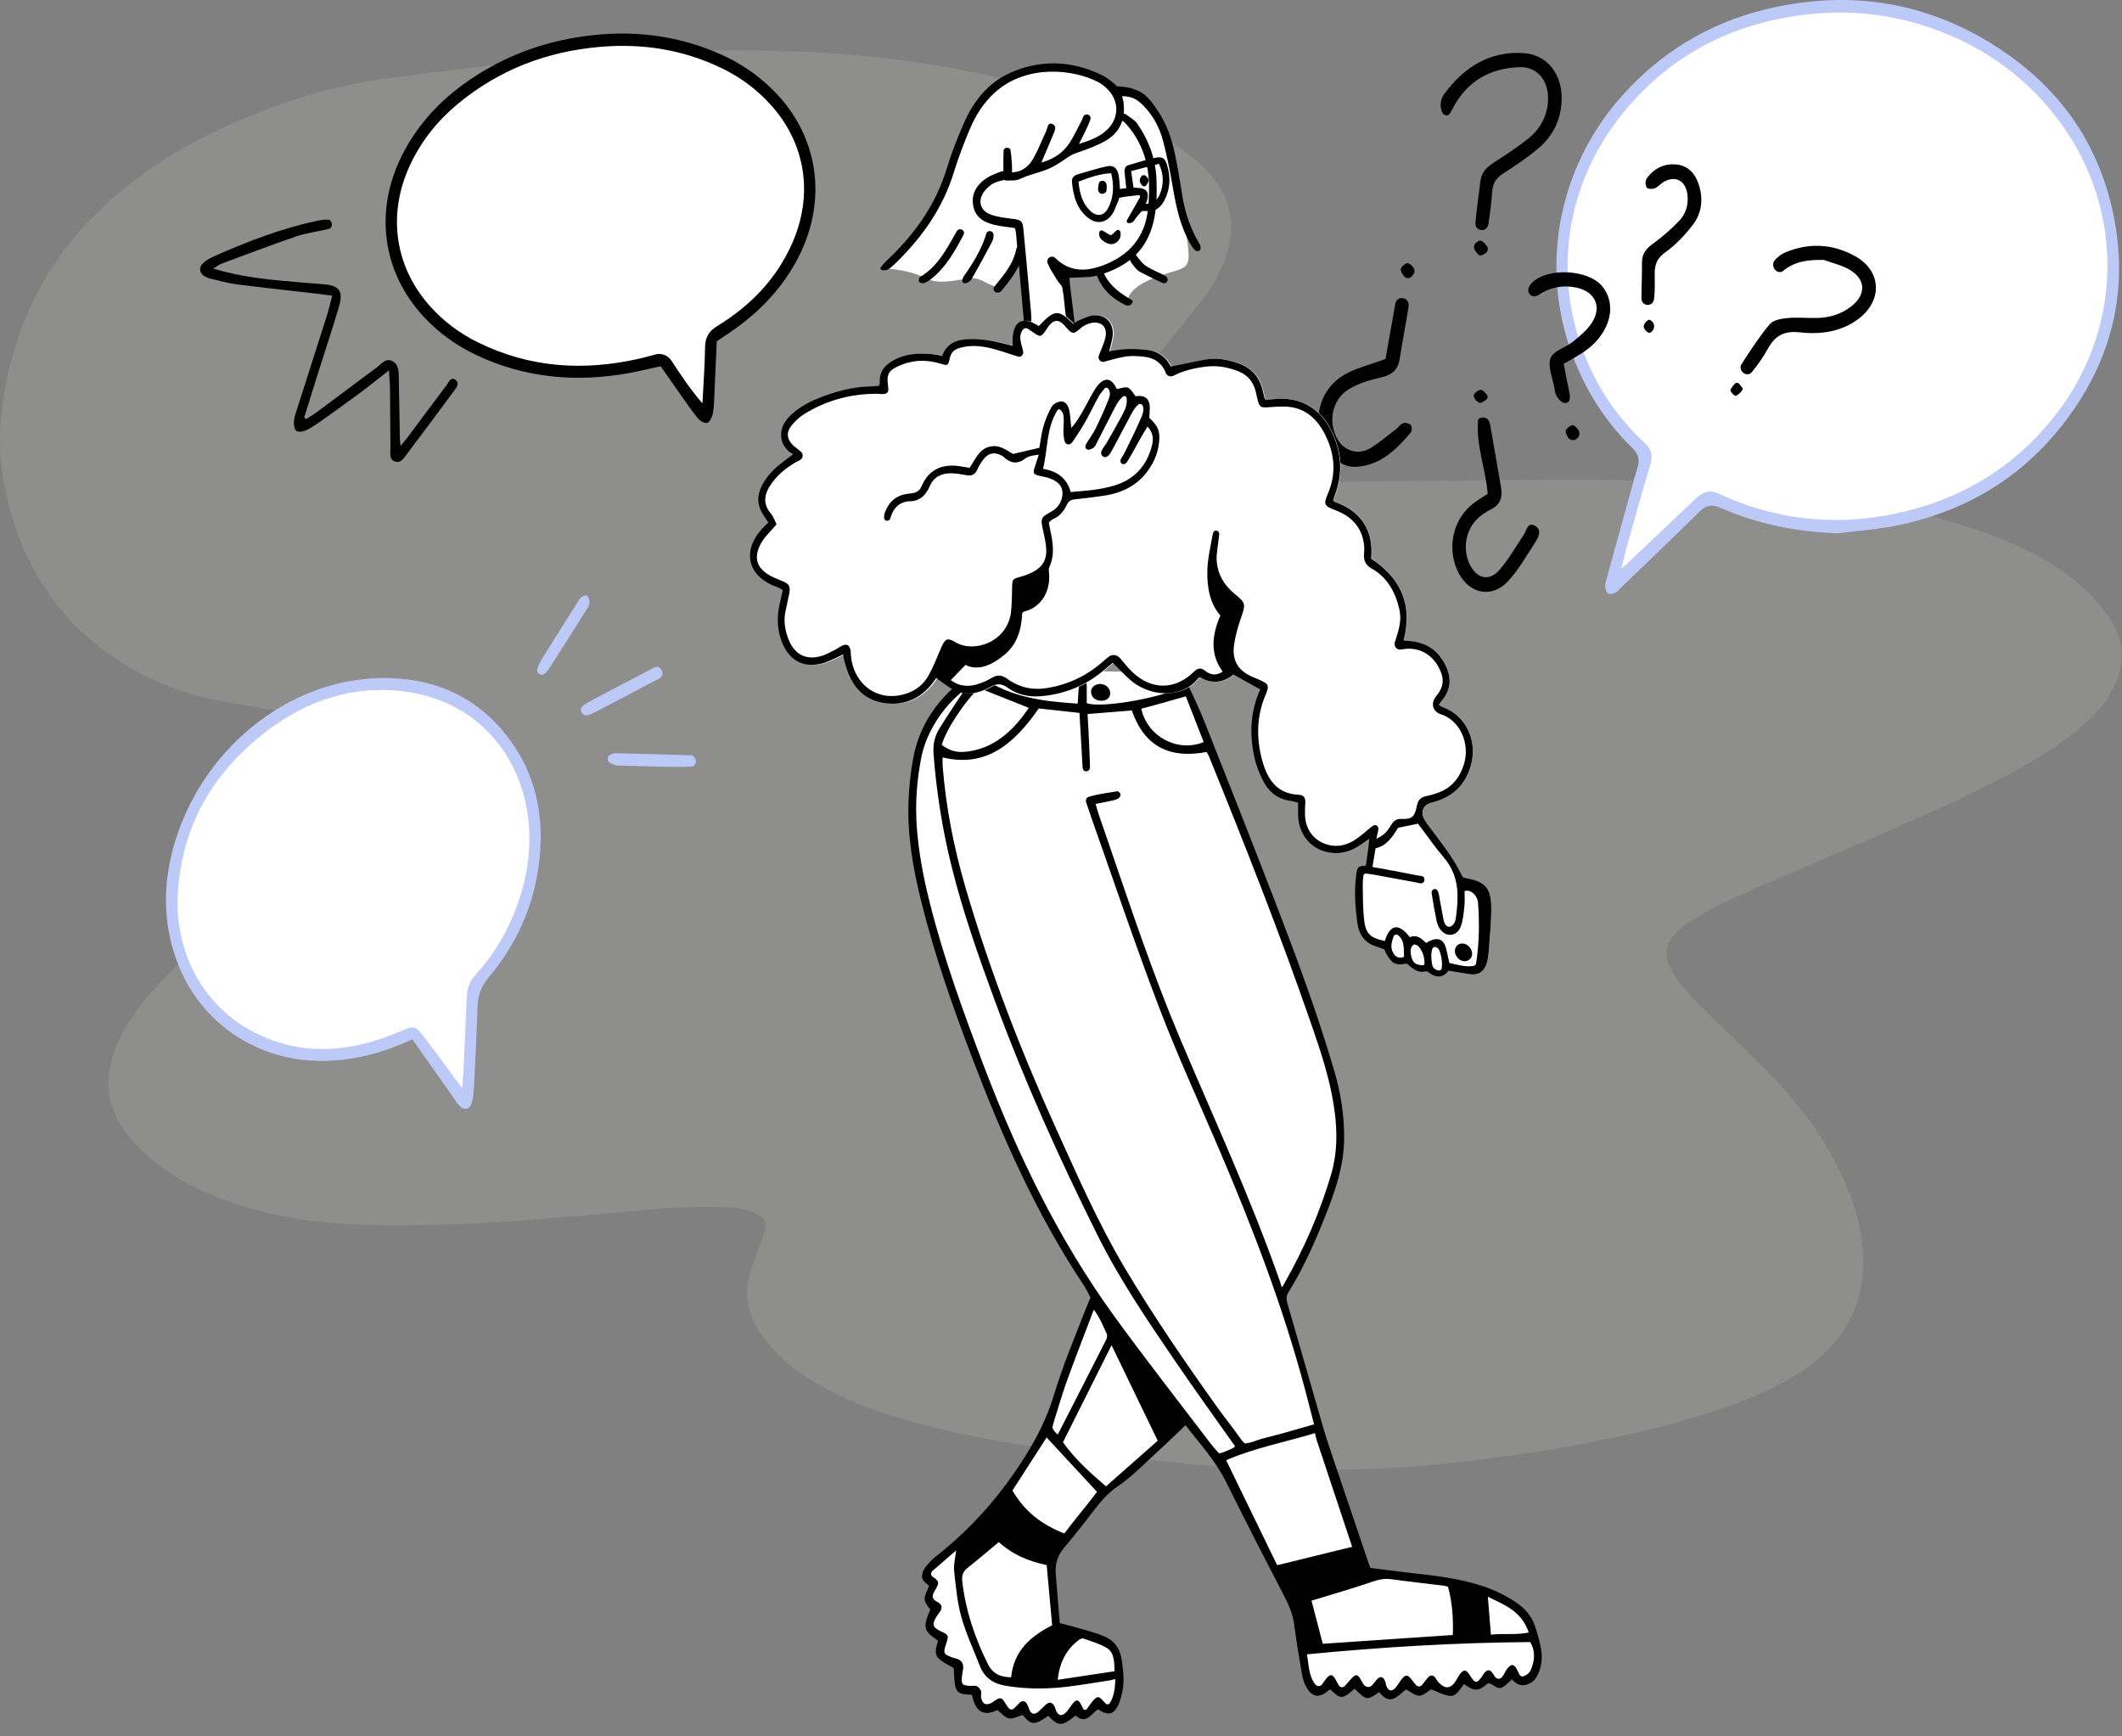
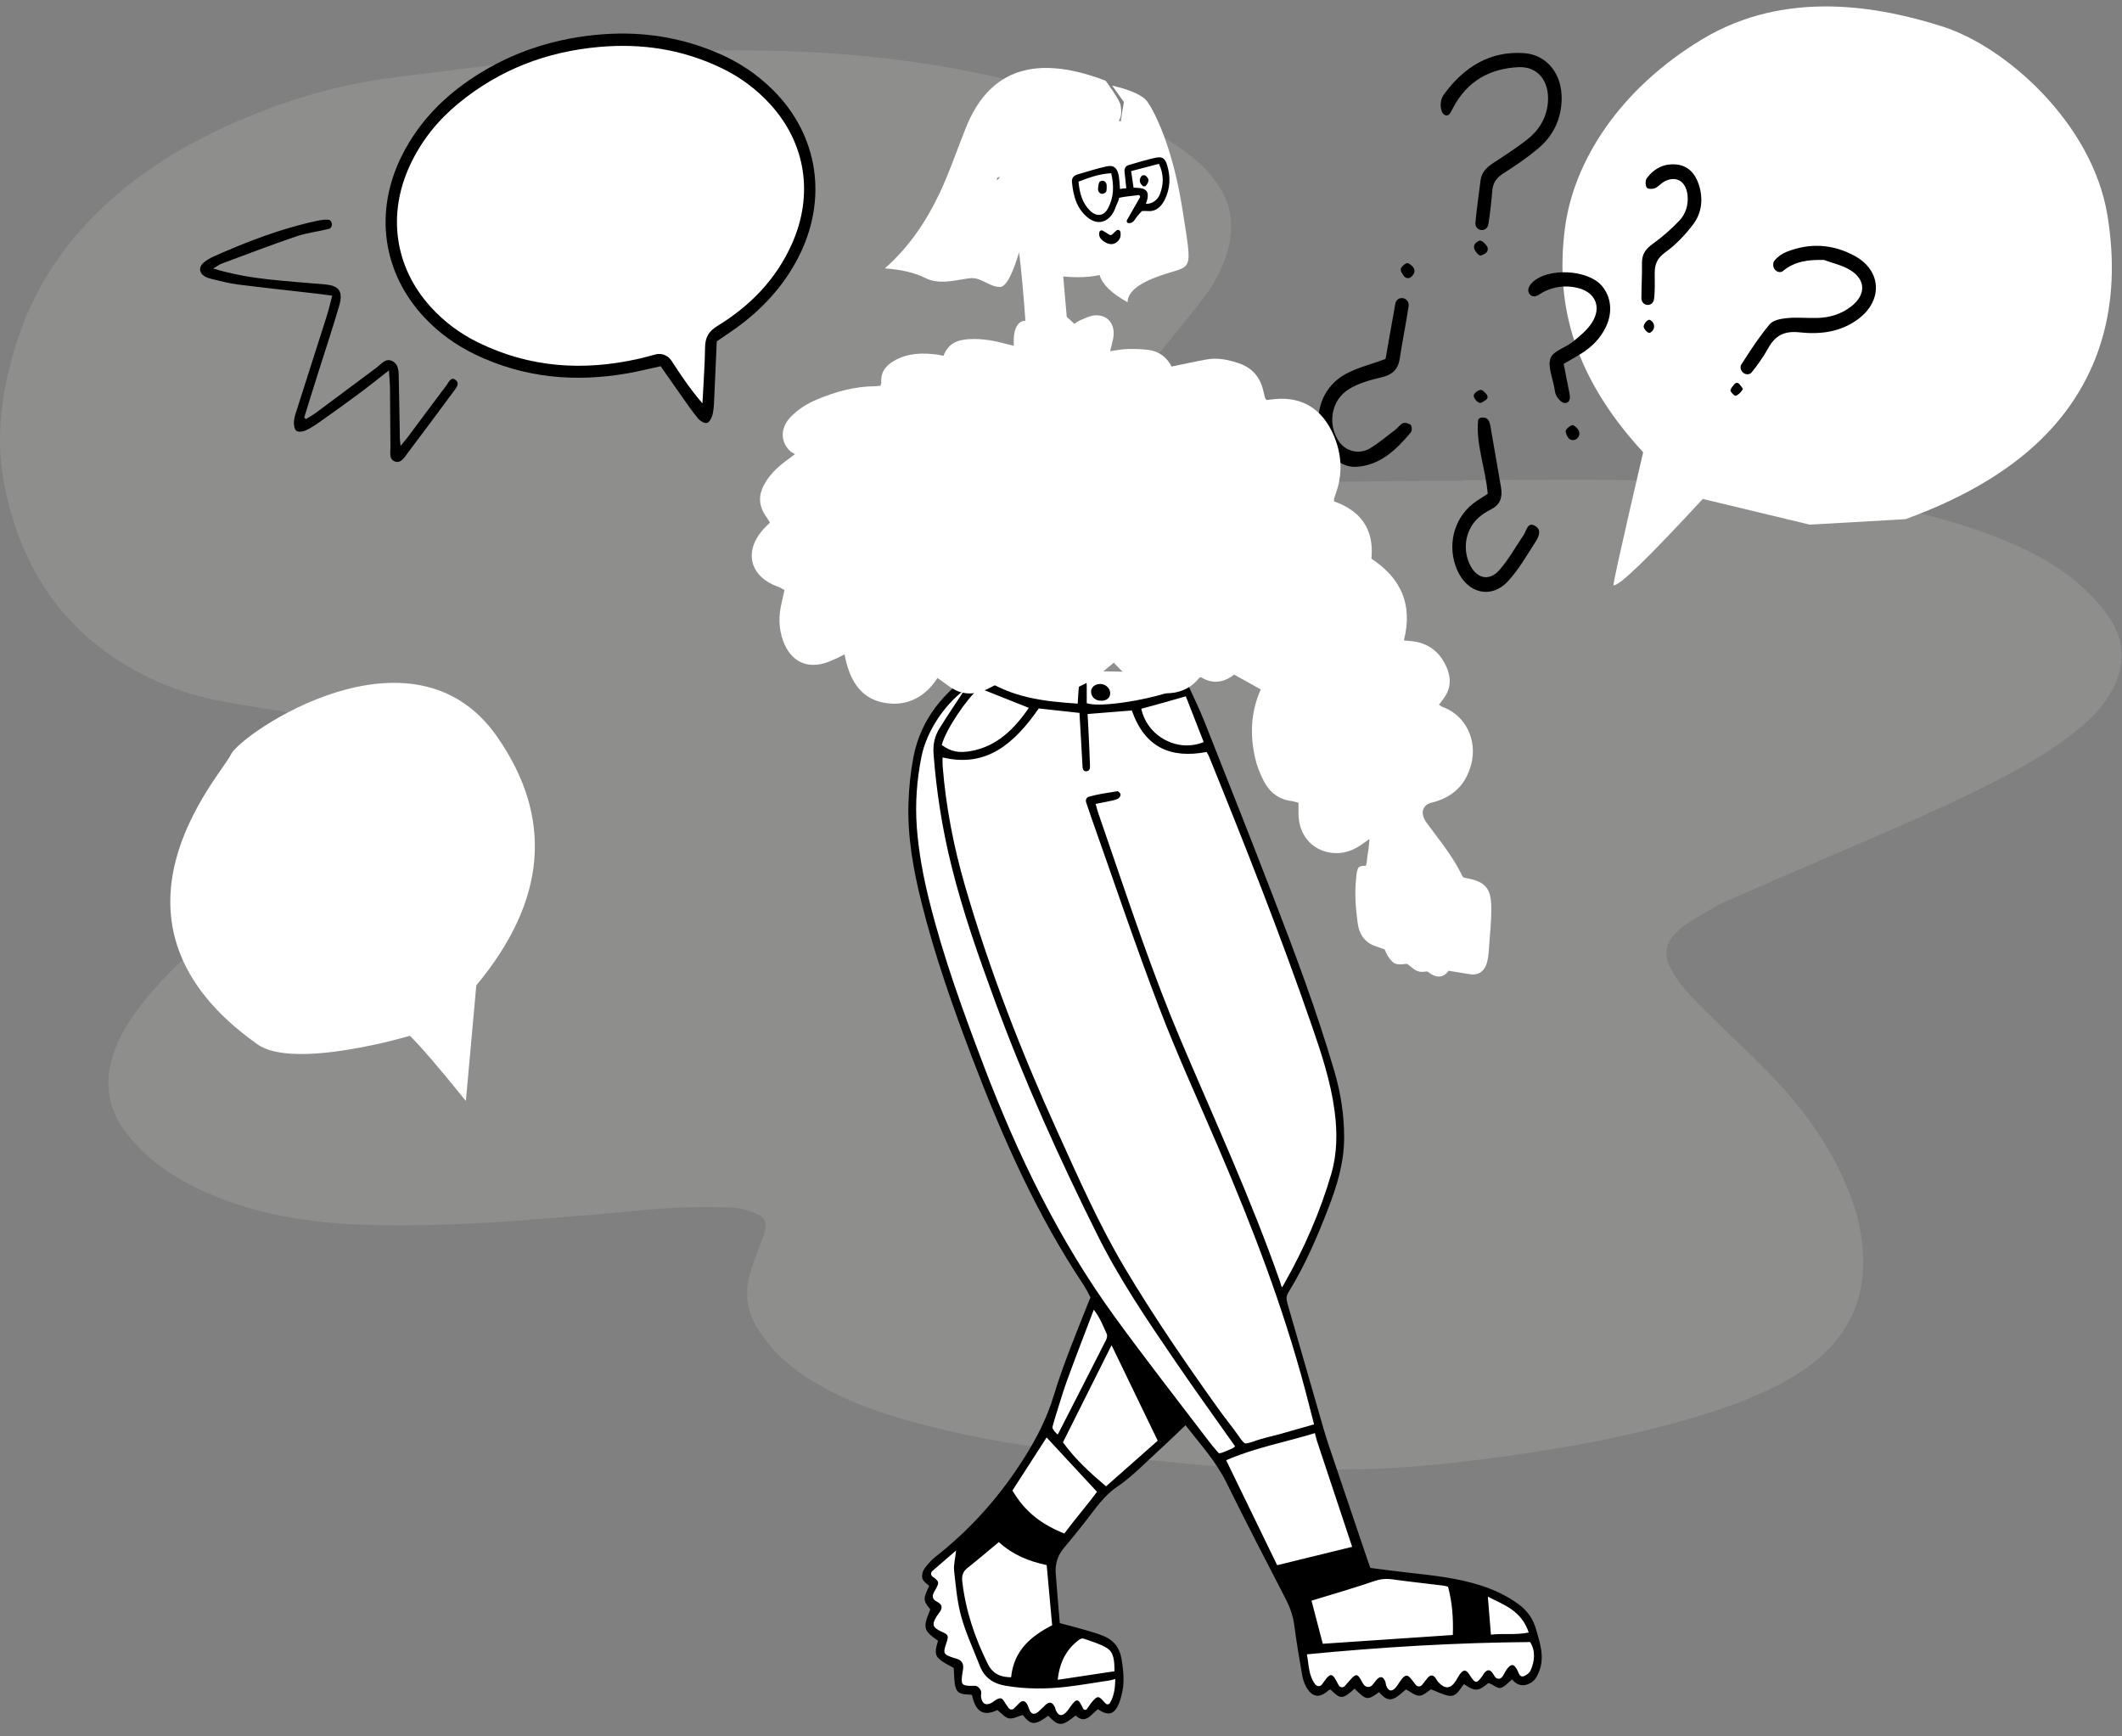
<svg xmlns="http://www.w3.org/2000/svg" width="555" height="454" viewBox="0 0 555 454" fill="none">
  <rect x="0" y="0" width="555" height="454" fill="#808080" stroke="none" />
  <g opacity="0.5">
    <g opacity="0.5">
      <path opacity="0.5" fill-rule="evenodd" clip-rule="evenodd" d="M382.551 125.562C398.434 125.562 414.324 125.256 430.199 125.647C446.4 126.045 462.57 127.362 478.643 129.732C493.324 131.897 507.826 134.936 521.815 140.338C529.867 143.448 537.607 147.26 544.231 153.169C546.877 155.529 549.377 158.217 551.436 161.161C555.967 167.638 555.97 174.653 551.88 181.472C549.844 184.868 547.186 187.648 544.25 190.133C538.051 195.381 531.161 199.418 524.106 203.14C510.229 210.461 495.827 216.475 481.503 222.684C471.624 226.967 461.707 231.152 451.873 235.549C448.605 237.011 445.5 238.918 442.404 240.779C440.906 241.681 439.476 242.81 438.232 244.081C435.655 246.713 435.145 249.661 436.836 252.996C437.89 255.073 439.233 257.048 440.734 258.785C442.977 261.38 445.433 263.771 447.869 266.166C452.5 270.719 457.258 275.127 461.826 279.752C469.073 287.089 475.514 295.152 480.359 304.556C484.111 311.838 486.843 319.482 487.267 327.898C487.727 337.022 485.22 345.011 479.288 351.676C475.588 355.835 471.174 358.93 466.419 361.497C458.033 366.024 449.115 368.977 440.081 371.552C425.117 375.816 409.889 378.571 394.549 380.724C382.654 382.392 370.722 383.748 358.741 384.137C348.747 384.462 338.73 384.175 328.727 383.934C322.615 383.787 316.497 383.384 310.406 382.796C299.211 381.715 288.024 380.512 276.853 379.175C265.758 377.848 254.746 375.911 243.864 373.198C234.185 370.786 224.658 367.884 215.751 363.028C210.638 360.241 205.799 357.001 201.866 352.464C200.302 350.66 198.887 348.658 197.668 346.569C195.259 342.439 194.854 337.908 196.095 333.271C196.707 330.984 197.634 328.793 198.428 326.563C198.929 325.158 199.546 323.791 199.937 322.352C200.62 319.838 200.116 318.343 197.86 317.415C195.809 316.571 193.579 315.863 191.406 315.789C186.043 315.605 180.656 315.608 175.3 315.925C168.203 316.346 161.13 317.194 154.04 317.754C143.899 318.556 133.759 319.455 123.604 319.951C114.851 320.379 106.07 320.598 97.314 320.377C83.546 320.029 69.938 318.296 56.903 313.1C50.512 310.552 44.41 307.375 39.118 302.737C36.582 300.514 34.166 297.984 32.209 295.182C28.053 289.231 27.313 282.58 29.685 275.549C31.343 270.636 34.075 266.44 37.168 262.483C42.935 255.103 49.775 248.94 56.735 242.93C64.526 236.201 72.48 229.686 80.186 222.848C84.446 219.07 88.426 214.913 92.359 210.741C93.981 209.02 95.359 206.936 96.487 204.799C99.456 199.173 98.284 194.832 93.085 191.593C89.094 189.106 84.677 187.912 80.18 187.119C72.677 185.795 65.133 184.735 57.644 183.335C50.453 181.99 43.518 179.648 36.938 176.215C17.389 166.014 5.518 149.387 1.103 126.674C-1.196 114.844 0.315 103.304 3.637 91.845C8.28 75.835 16.941 63.037 28.905 52.338C41.059 41.47 54.911 34.3 69.646 28.659C80.835 24.375 92.31 21.543 104.103 20.107C115.108 18.767 126.098 17.256 137.12 16.103C145.346 15.242 153.612 14.837 161.86 14.22C173.832 13.323 185.821 13.065 197.817 13.188C225.225 13.468 252.242 16.906 278.671 24.917C286.795 27.379 294.78 30.307 302.243 34.579C305.729 36.575 309.099 38.88 312.26 41.419C314.48 43.202 316.476 45.436 318.189 47.788C322.133 53.205 322.937 59.331 321.007 65.868C319.745 70.145 317.741 74.034 315.126 77.485C311.584 82.159 307.838 86.656 304.15 91.201C301.438 94.544 298.561 97.743 295.984 101.201C294.348 103.395 292.873 105.819 291.774 108.362C289.652 113.272 290.916 117.116 295.269 119.87C298.663 122.018 302.439 123.034 306.266 123.807C314.667 125.505 323.174 126.047 331.696 126.055C345.175 126.067 358.655 125.86 372.135 125.758C375.607 125.732 379.079 125.754 382.551 125.754V125.562Z" fill="#F1ECE8" />
    </g>
  </g>
  <path fill-rule="evenodd" clip-rule="evenodd" d="M421.991 153.036C423.268 153.494 431.055 145.975 445.352 130.479L473.325 137.199L498.362 135.775C514.402 129.935 526.812 122.387 535.591 113.132C548.759 99.251 555.133 80.428 551.193 56.326C547.253 32.224 524.635 12.232 508.109 6.956C491.582 1.681 467.145 -2.877 445.352 10.181C423.559 23.239 411.497 42.287 409.282 59.824C407.067 77.361 409.997 96.832 429.76 118.275C429.76 118.275 421.991 151.473 421.991 153.036Z" fill="white" />
  <path fill-rule="evenodd" clip-rule="evenodd" d="M121.847 287.916L124.575 257.684C142.964 235.599 144.796 213.949 130.072 192.733C107.985 160.91 62.894 191.902 60.398 197.316C57.903 202.729 21.954 241.073 67.369 273.124C76.948 279.884 107.211 270.878 107.211 270.878C109.868 273.454 114.746 279.134 121.847 287.916Z" fill="white" />
  <path fill-rule="evenodd" clip-rule="evenodd" d="M184.751 108.075L186.193 89.119C201.606 78.526 210.109 65.972 211.703 51.455C214.093 29.681 184.751 4.614 153.728 10.629C122.706 16.643 106.145 30.477 102.251 57.439C98.358 84.402 137.313 102.018 163.073 96.35C170.309 94.605 172.722 93.777 172.722 93.777C174.766 95.493 178.775 100.258 184.751 108.075Z" fill="white" />
-   <path fill-rule="evenodd" clip-rule="evenodd" d="M424.038 148.801C425.497 147.438 426.303 146.695 427.099 145.94C432.504 140.817 437.898 135.68 443.315 130.572C445.096 128.892 446.843 127.867 449.475 129.09C464.243 135.952 479.617 137.649 495.392 134.39C512.37 130.883 526.853 122.513 537.941 108.087C555.934 84.677 555.552 52.767 537.118 29.75C530.098 20.985 521.537 14.452 511.633 9.964C499.442 4.441 486.749 2.311 473.536 3.676C454.172 5.677 437.487 13.675 424.583 29.448C402.146 56.873 406.857 94.221 430.085 115.78C431.863 117.431 432.394 119.008 431.636 121.498C429.365 128.961 427.319 136.503 425.204 144.019C424.838 145.317 424.561 146.643 424.038 148.801ZM480.656 139.477C470.026 139.113 459.784 137.116 449.991 132.812C447.786 131.844 446.297 132.037 444.53 133.787C437.728 140.517 430.791 147.09 423.907 153.723C423.46 154.153 423.089 154.764 422.57 154.995C421.96 155.265 421.076 155.502 420.588 155.215C420.13 154.945 419.829 153.974 419.826 153.31C419.821 152.438 420.145 151.554 420.382 150.692C422.725 142.175 425.076 133.662 427.431 125.149C427.704 124.163 428.011 123.186 428.306 122.205C428.919 120.167 428.476 118.683 426.895 117.135C420.426 110.797 415.416 103.277 411.933 94.643C402.273 70.696 407.215 43.649 424.833 24.374C435.861 12.307 449.314 4.955 464.708 1.773C486.069 -2.642 506.155 1.126 524.495 13.778C538.928 23.735 548.829 37.548 552.656 55.65C557.117 76.755 551.944 95.493 538.944 111.732C527.633 125.862 512.97 134.002 496.023 137.46C490.965 138.492 485.782 138.824 480.656 139.477Z" fill="#BDC9F6" />
  <path fill-rule="evenodd" clip-rule="evenodd" d="M85.996 57.472C86.133 57.487 86.263 57.569 86.39 57.69C87.012 58.286 86.939 59.43 86.181 59.801C86.126 59.828 86.068 59.85 86.009 59.864C83.174 60.558 80.239 60.886 77.48 61.824C70.912 64.057 64.421 66.553 57.908 68.972C57.308 69.194 56.775 69.625 55.745 70.235C60.789 71.722 65.422 72.531 70.091 73.048C75.018 73.593 79.964 73.942 84.903 74.369C88.733 74.701 89.826 76.166 88.676 80.11C86.928 86.102 84.936 92.01 83.06 97.958C81.881 101.695 80.725 105.442 79.559 109.185C79.792 109.39 79.797 109.395 80.031 109.6C80.902 109.051 81.809 108.557 82.639 107.942C87.924 104.025 93.186 100.075 98.466 96.151C99.707 95.229 100.841 93.569 102.551 94.4C104.475 95.335 104.258 97.498 104.304 99.353C104.428 104.381 104.484 109.412 104.576 114.442C104.585 114.939 104.66 115.436 104.767 116.626C105.705 115.464 106.316 114.757 106.877 114.006C110.171 109.6 113.436 105.168 116.759 100.787C117.366 99.987 117.957 98.349 119.196 99.401C120.324 100.359 119.287 101.487 118.636 102.366C114.633 107.773 110.636 113.184 106.575 118.539C105.751 119.626 104.883 121.227 103.323 120.693C101.636 120.116 102.138 118.27 102.12 116.869C102.054 111.838 102.065 106.806 102.009 101.774C101.993 100.343 101.848 98.914 101.725 96.866C98.728 99.196 96.323 101.138 93.848 102.973C90.486 105.466 87.086 107.901 83.671 110.31C82.454 111.168 81.197 112.006 79.862 112.603C79.151 112.921 77.988 113.051 77.48 112.631C76.971 112.212 76.813 110.981 76.882 110.143C76.975 109.018 77.393 107.914 77.74 106.827C80.295 98.804 82.881 90.793 85.424 82.765C85.948 81.114 86.332 79.411 86.889 77.324C85.442 77.13 84.333 76.964 83.22 76.835C76.173 76.022 69.121 75.268 62.083 74.381C59.872 74.103 57.694 73.496 55.51 72.996C54.849 72.844 54.17 72.642 53.581 72.299C52.108 71.444 51.904 69.875 53.192 68.738C54.004 68.021 54.986 67.475 55.964 67.04C64.682 63.156 73.55 59.756 82.831 57.77C83.87 57.547 84.959 57.363 85.996 57.472ZM188.253 14.096C193.404 16.355 198.081 19.473 202.175 23.544C214.088 35.387 216.611 52.212 208.739 67.426C204.816 75.008 199.233 80.932 192.577 85.761C190.99 86.912 189.35 87.981 187.466 89.271C187.25 94.201 187.056 98.944 186.827 103.684C186.753 105.22 186.729 106.788 186.405 108.272C186.21 109.162 185.608 110.39 184.949 110.598C184.306 110.803 183.142 110.112 182.585 109.449C181.062 107.639 179.724 105.648 178.344 103.705C176.53 101.151 174.745 98.573 172.788 95.778C169.973 96.387 167.077 97.115 164.148 97.629C150.441 100.037 137.103 98.851 124.316 92.715C119.34 90.327 114.862 87.138 110.989 83.008C99.978 71.264 97.773 55.222 105.177 40.56C109.641 31.721 116.257 25.128 124.201 19.979C133.811 13.75 144.267 10.324 155.444 9.159C166.775 7.977 177.719 9.478 188.253 14.096ZM156.703 12.278C143.054 13.497 130.695 18.134 119.833 27.093C114.535 31.463 110.219 36.767 107.224 43.22C101.24 56.106 103.231 69.833 112.581 80.194C116.128 84.125 120.265 87.189 124.881 89.474C138.483 96.206 152.632 97.096 167.138 93.803C168.565 93.48 169.98 93.094 171.405 92.699C173.016 92.253 174.715 92.926 175.664 94.386C178.06 98.074 180.482 101.735 183.722 105.478C183.995 100.018 184.347 95.46 184.403 90.898C184.437 88.176 185.375 86.629 187.649 85.234C196.046 80.087 202.926 73.219 207.152 63.709C212.822 50.946 210.753 37.586 201.603 27.432C197.888 23.309 193.546 20.131 188.677 17.791C178.486 12.892 167.84 11.282 156.703 12.278Z" fill="black" />
-   <path fill-rule="evenodd" clip-rule="evenodd" d="M132.277 192.062C140.032 201.736 142.534 213.159 141.003 225.624C139.598 237.07 135.009 247.039 127.83 255.569C125.909 257.851 125.035 260.235 124.924 263.181C124.668 269.999 124.352 276.814 124.011 283.628C123.934 285.165 123.816 286.734 123.447 288.211C122.962 290.148 121.544 290.552 120.202 289.196C119.425 288.411 118.845 287.4 118.193 286.477C114.792 281.659 111.395 276.835 107.851 271.806C100.057 275.42 92.528 277.343 84.594 277.446C67.873 277.663 53.096 268.11 46.822 252.773C42.689 242.669 42.441 232.222 45.296 221.774C52.213 196.46 74.862 177.791 99.477 177.317C112.297 177.07 123.682 181.341 132.277 192.062ZM105.269 180.749C92.281 179.238 80.419 183.105 69.867 191.125C56.248 201.479 47.65 215.239 46.521 233.534C45.561 249.114 53.261 263.205 66.421 269.938C79.108 276.431 91.867 275.202 104.536 269.778C108.346 268.146 108.49 267.997 111.167 271.494C114.28 275.56 117.279 279.727 120.877 284.592C121.05 282.197 121.203 280.553 121.28 278.904C121.558 272.863 121.805 266.821 122.076 260.779C122.177 258.527 122.812 256.598 124.375 254.898C129.864 248.926 133.791 241.864 136.219 233.922C144.119 208.078 130.594 183.695 105.269 180.749ZM181.092 197.55C181.19 197.622 181.285 197.697 181.379 197.773C182.148 198.401 182.23 199.637 181.465 200.252C181.333 200.358 181.197 200.428 181.056 200.439C178.798 200.629 176.514 200.575 174.24 200.531C169.811 200.444 165.381 200.301 160.952 200.183C160.952 200.128 160.953 200.075 160.953 200.021C160.834 200.003 160.712 199.998 160.597 199.965C159.603 199.677 158.595 199.167 159.024 197.959C159.213 197.43 160.307 196.96 160.988 196.972C167.454 197.088 173.92 197.314 180.385 197.508C180.625 197.514 180.929 197.429 181.092 197.55ZM172.994 175.188C174.062 177.212 171.949 177.667 170.776 178.298C165.723 181.016 160.633 183.658 155.543 186.299C155.067 186.547 154.571 186.75 153.981 186.983C153.027 187.36 151.918 186.656 151.926 185.568C151.927 185.441 151.949 185.33 151.999 185.235C152.372 184.53 153.188 184.005 153.916 183.617C159.084 180.855 164.27 178.13 169.471 175.439C170.606 174.851 172.15 173.589 172.994 175.188ZM153.562 155.799C153.964 156.262 154.251 157.105 154.171 157.733C154.082 158.443 153.585 159.123 153.185 159.758C149.963 164.878 146.739 169.999 143.464 175.081C143.233 175.44 142.938 175.751 142.592 176.08C141.876 176.762 140.691 176.453 140.484 175.448C140.463 175.344 140.46 175.25 140.481 175.162C140.712 174.194 141.147 173.239 141.668 172.402C144.731 167.477 147.842 162.585 150.941 157.686C151.278 157.156 151.558 156.511 152.02 156.167C152.445 155.85 153.365 155.574 153.562 155.799Z" fill="#BDC9F6" />
  <path fill-rule="evenodd" clip-rule="evenodd" d="M389.78 111.264C390.736 116.671 391.664 122.083 392.592 127.495C393.028 130.04 392.362 131.985 390.048 133.159C388.9 133.743 387.759 134.438 386.785 135.304C383.413 138.301 382.448 143.186 384.292 147.347C386.031 151.269 389.401 152.21 392.152 149.078C394.569 146.328 396.41 142.994 398.502 139.914C399.269 138.785 399.484 136.455 401.403 137.475C403.412 138.542 402.387 140.487 401.532 141.815C399.273 145.323 397.158 149.053 394.371 152.028C389.933 156.767 383.756 155.159 381.096 149.024C378.452 142.926 380.108 135.82 385.171 131.785C386.308 130.879 387.574 130.161 389.107 129.139C388.561 122.559 386.034 116.418 386.571 110.043C386.604 109.652 386.886 109.325 387.245 109.254C388.952 108.911 389.536 109.879 389.78 111.264ZM368.423 80.009C368.416 80.082 368.407 80.153 368.397 80.225C367.713 84.757 366.778 89.247 366.095 93.78C365.633 96.837 363.948 98.058 361.211 98.704C358.29 99.393 355.239 100.235 352.709 101.83C348.241 104.644 347.236 110.576 349.939 115.059C351.748 118.057 355.424 118.995 358.34 117.236C360.659 115.836 362.767 114.017 364.957 112.372C365.658 111.845 366.198 110.994 366.958 110.668C367.486 110.442 368.372 110.685 368.886 111.051C369.192 111.269 369.371 112.136 369.158 112.705C369.113 112.826 369.068 113.003 368.975 113.113C365.167 117.64 360.985 121.64 354.912 122.068C351.833 122.286 349.35 120.655 347.482 118.024C342.743 111.341 344.534 102.023 351.706 97.949C354.826 96.178 358.426 95.347 362.39 93.871C363.151 89.538 363.919 85.026 364.747 80.527C364.812 80.169 364.866 79.798 364.937 79.433C365.382 77.123 368.653 77.664 368.423 80.009ZM411.438 111.197C411.886 111.363 412.261 111.743 412.679 112.246C413.355 113.059 413.158 114.309 412.262 114.834L412.175 114.885C411.426 115.323 410.473 115.06 410.038 114.289C409.749 113.776 409.515 113.26 409.494 112.737C409.472 112.205 410.978 111.027 411.438 111.197ZM388.799 103.115C389.208 103.552 389.14 104.227 388.655 104.562C387.946 105.05 387.402 105.452 386.981 105.349C386.309 105.185 385.399 104.069 385.444 103.442C385.485 102.857 386.642 101.952 387.312 101.963C387.759 101.97 388.207 102.481 388.799 103.115ZM418.948 74.74C421.393 77.589 421.822 81.624 420.071 85.38C418.625 88.485 416.321 90.737 413.537 92.486C412.18 93.338 410.774 94.105 408.98 95.15C409.508 97.858 409.941 100.229 410.44 102.586C410.717 103.889 410.782 105.336 409.283 105.399C408.533 105.431 407.434 104.287 406.977 103.315C406.753 102.836 406.658 102.165 406.558 101.568C406.113 98.902 404.746 95.86 405.532 93.68C406.221 91.762 409.424 90.94 411.337 89.392C413.142 87.931 415.052 86.398 416.315 84.464C419.02 80.327 417.273 76.344 412.52 75.265C409.452 74.567 406.457 74.897 403.628 76.377C402.984 76.714 402.403 77.24 401.728 77.443C400.473 77.821 399.364 76.582 399.801 75.31C399.987 74.769 400.377 74.257 400.786 73.857C404.804 69.934 415.272 70.457 418.948 74.74ZM454.905 100.426C455.441 101.083 455.9 101.609 455.809 101.782C455.417 102.527 454.694 103.267 453.97 103.499C453.63 103.608 452.496 102.384 452.588 102.054C452.745 101.487 453.163 101.008 453.662 100.42C454.001 100.022 454.576 100.023 454.905 100.426ZM485.17 66.974C492.194 70.861 492.45 78.691 485.939 83.488C481.294 86.912 475.941 87.49 470.621 86.91C466.752 86.487 464.326 87.678 462.436 91.104C461.206 93.333 459.717 95.43 458.131 97.392C458.03 97.518 457.9 97.616 457.75 97.697C456.604 98.312 455.184 97.324 455.239 95.962C455.248 95.74 455.293 95.542 455.394 95.385L456.135 94.232C458.239 90.966 460.396 87.717 462.873 84.785C463.83 83.652 465.932 83.328 467.557 83.175C470.126 82.934 472.736 83.226 475.324 83.153C478.556 83.06 481.606 82.165 484.222 80.097C488.093 77.039 488.021 73.112 483.862 70.599C481.794 69.35 479.335 68.829 477.052 67.978C473.097 67.909 469.478 68.229 466.279 70.912C466.168 71.005 466.032 71.067 465.881 71.107C464.625 71.433 463.508 70.107 463.814 68.773C463.864 68.556 463.941 68.364 464.062 68.209C464.845 67.203 466.023 66.371 467.189 65.899C473.302 63.43 479.425 63.795 485.17 66.974ZM432.068 84.037C432.792 84.703 432.812 85.932 432.107 86.616C431.828 86.886 431.578 87.062 431.339 87.046C430.794 87.01 429.89 85.971 429.893 85.381C429.896 84.751 430.73 83.707 431.291 83.632C431.522 83.601 431.777 83.771 432.068 84.037ZM368.177 68.818C368.663 68.953 369.088 69.325 369.5 69.749C370.067 70.331 370.096 71.264 369.569 71.875L369.198 72.306C368.663 72.927 367.657 72.869 367.159 72.162C366.706 71.517 366.365 70.987 366.337 70.443C366.307 69.889 367.693 68.683 368.177 68.818ZM444.305 48.236C445.521 51.958 445.102 55.672 442.862 58.644C440.763 61.427 438.277 64.042 435.522 66.011C433.416 67.514 432.748 69.163 432.778 71.594L432.793 72.784C432.811 74.371 432.812 75.961 432.689 77.536C432.669 77.786 432.637 78.035 432.594 78.285C432.227 80.426 429.293 80.122 429.302 77.944L429.302 77.904C429.317 74.855 429.492 71.806 429.451 68.76C429.419 66.302 430.591 64.978 432.381 63.688C434.812 61.937 437.118 59.913 439.216 57.712C440.866 55.981 441.652 53.608 441.365 51.023C440.957 47.344 438.339 45.822 435.27 47.485C434.403 47.954 433.717 48.86 432.828 49.223C432.187 49.484 431.004 49.476 430.687 49.047C430.315 48.544 430.306 47.182 430.685 46.663C432.639 43.986 435.315 42.701 438.459 43.018C441.41 43.315 443.336 45.269 444.305 48.236ZM387.26 62.934C387.798 63.091 388.247 63.577 388.791 64.208C389.346 64.85 389.191 65.855 388.467 66.271C387.779 66.667 387.26 66.948 386.971 66.787C386.481 66.516 386.114 66.01 385.767 65.463C385.346 64.798 385.488 63.912 386.099 63.437C386.531 63.101 386.944 62.84 387.26 62.934ZM408.445 26.011C408.325 31.265 406.162 35.546 402.426 38.722C399.534 41.18 396.382 43.314 393.206 45.334C391.44 46.457 390.453 47.774 390.288 49.993C390.083 52.746 389.749 55.494 389.346 58.222C389.322 58.381 389.294 58.538 389.262 58.695C388.795 60.955 385.682 60.486 385.897 58.182L385.902 58.135C386.258 54.473 386.751 50.825 387.23 47.177C387.543 44.797 389.126 43.558 390.889 42.405L392.139 41.588C394.639 39.952 397.135 38.295 399.491 36.437C402.454 34.101 404.467 30.981 404.84 26.867C405.336 21.413 402.324 17.339 397.246 17.561C389.913 17.88 383.772 21.029 380.004 28.273C379.399 29.434 378.893 30.794 377.619 29.905C377.281 29.67 377.067 29.156 376.929 28.564C376.666 27.431 376.827 26.216 377.348 25.191C377.434 25.023 377.522 24.87 377.607 24.751C382.953 17.414 389.823 13.282 398.582 13.893C404.654 14.315 408.596 19.409 408.445 26.011Z" fill="black" />
  <path fill-rule="evenodd" clip-rule="evenodd" d="M242.452 411.329L243.53 415.414L244.18 421.67L243.53 425.996L246.56 429.371V433.055L250.754 436.481V440.982L255.526 442.951L257.249 447.025L261.053 446.1L264.799 448.531L267.608 447.025L270.149 449.44L275.184 447.025L276.644 449.44L281.325 447.025L283.184 448.531L287.984 446.1L290.401 447.025L292.789 442.011L291.488 431.72L283.59 426.999L276.644 425.996L274.696 405.468L287.984 391.557L310.355 370.699L321.358 386.278L337.174 417.166L341.821 437.286L344.036 442.078L348.368 440.982L352.352 442.078L354.607 440.412L358.211 442.078H362.786L364.547 442.951L368.07 440.982L371.518 442.078L375.315 440.982L380.69 442.011L383.36 438.779L386.419 440.412L390.934 439.449H394.488L395.351 438.779L398.821 439.449L401.789 436.481V429.872L398.821 421.67L386.419 415.414L362.017 411.329L356.166 410.705L352.352 396.163L338.769 351.787L335.385 338.272L343.02 323.562L349.52 306.317L350.849 292.979L340.504 256.679L328.218 225.495L314.821 191.164L307.933 175.942C275.898 175.313 259.155 174.998 257.704 174.998C256.252 174.998 252.457 178.15 246.32 184.453L239.614 198.104L238.706 216.697L242.452 238.884L253.762 272.423L266.775 304.86L279.254 328.28L286.452 339.117L280.595 352.978L273.13 374.779L259.82 394.498L242.452 411.329Z" fill="white" />
  <path fill-rule="evenodd" clip-rule="evenodd" d="M257.769 174C258.567 174.089 259.024 175.111 258.504 175.766C258.5 175.769 258.498 175.773 258.495 175.776C258.117 176.237 257.547 176.516 256.731 177.115C264.538 182.484 273.039 183.434 281.872 184.006C281.994 182.209 282.029 180.648 282.244 179.115C282.315 178.606 282.796 177.835 283.177 177.77C284.112 177.611 284.223 178.489 284.229 179.269C284.241 180.826 284.233 182.382 284.233 183.902C287.86 185.16 301.605 182.898 308.647 180.01C308.345 179.282 307.972 178.585 307.78 177.834C307.686 177.468 307.859 176.694 308.038 176.645C308.462 176.531 309.084 176.579 309.401 176.857C309.848 177.247 310.146 177.874 310.41 178.452C311.973 181.864 313.64 185.231 315.026 188.725C321.057 203.93 327.066 219.147 332.963 234.412C338.793 249.506 344.49 264.664 349.036 280.273C350.666 285.868 351.571 291.615 351.556 297.541C351.54 304.022 349.719 309.983 347.467 315.833C344.525 323.477 341.296 330.987 337.013 337.902C336.337 338.994 336.423 339.847 336.757 340.992C339.932 351.886 343.028 362.806 346.19 373.704C346.961 376.361 347.867 378.974 348.75 381.592C351.692 390.319 354.65 399.04 357.605 407.762C357.84 408.459 358.093 409.149 358.405 410.033C361.698 410.448 365.034 410.91 368.379 411.28C374.754 411.988 381.134 412.649 387.312 414.628C390.817 415.751 394.127 417.311 397.169 419.524C399.415 421.156 400.964 423.318 401.748 426.08C402.778 429.708 404.068 433.309 402.523 437.18C402.025 438.429 401.442 439.483 400.299 440.125C398.428 441.177 396.798 440.8 395.479 439.185C394.432 440.011 393.557 441.149 392.493 441.414C391.48 441.667 390.677 440.472 389.269 440.149C386.863 442.094 385.974 442.638 382.91 440.414C381.8 441.673 380.993 443.775 379.007 443.475C377.437 443.236 375.944 442.408 374.275 441.788C373.445 442.279 372.354 443.41 371.229 443.452C370.114 443.492 368.964 442.435 367.727 441.808C366.815 442.51 365.765 443.666 364.488 444.207C362.951 444.856 361.691 443.742 360.717 442.51C357.576 444.72 357.424 444.697 354.271 441.604C351.187 444.436 350.627 444.458 347.987 441.842C347.826 441.899 347.63 441.912 347.51 442.021C345.131 444.179 343.175 443.925 341.623 441.119C341.089 440.154 340.746 439.081 340.556 437.977C339.815 433.688 339.082 429.392 338.52 425.073C338.19 422.537 337.382 420.297 336.225 418.067C331.006 408.006 325.81 397.929 320.787 387.754C317.991 382.089 313.867 377.63 310.068 372.717C307.582 375.074 305.293 377.322 302.925 379.469C299.418 382.647 296.099 386.173 292.243 388.769C288.719 391.141 286.504 394.543 283.965 397.77C282.066 400.183 280.16 402.593 278.179 404.929C276.709 406.662 275.944 408.955 276.11 411.29C276.417 415.628 276.811 419.964 277.181 424.466C279.588 425.112 281.842 425.677 284.074 426.331L284.907 426.576C286.297 426.987 287.687 427.42 289.009 428.012C291.398 429.08 292.867 431.002 293.332 433.835C293.862 437.067 294.186 440.268 293.291 443.478C293.118 444.099 292.963 444.733 292.723 445.324C291.48 448.396 289.964 448.866 287.152 446.985C285.4 448.271 283.93 451.087 281.32 448.618C277.759 451.543 276.886 451.545 274.173 448.705C270.568 451.261 269.72 451.218 267.487 448.497C266.223 448.841 264.971 449.573 263.87 449.369C262.815 449.174 261.917 448.008 260.871 447.208C256.908 449.07 255.117 447.362 254.206 443.239C252.721 442.987 250.661 443.433 250.001 441.459C249.475 439.887 249.609 438.06 249.436 436.2C248.27 435.489 246.695 434.848 245.518 433.727C244.16 432.433 244.931 430.626 245.339 429.07C241.491 426.407 241.319 425.689 243.314 420.874C241.141 418.321 241.651 417.849 243.023 414.714C240.898 413.132 241.106 412.545 241.251 411.511C241.406 410.398 242.457 409.365 243.26 408.437C243.96 407.63 244.841 406.993 245.672 406.325C254.486 399.238 261.912 390.778 268.064 380.958C271.218 375.925 273.843 370.777 275.613 364.934C277.96 357.182 281.076 349.69 284.037 342.165C284.535 340.899 285.212 339.316 285.212 339.316C285.212 339.316 284.072 337.027 283.438 336.079C271.154 317.685 262.169 297.417 254.237 276.555C249.168 263.221 244.434 249.768 240.968 235.836C238.862 227.369 237.323 218.797 237.607 209.999C237.736 206.026 238.135 202.015 238.876 198.123C240.827 187.887 246.971 180.92 254.905 175.483C255.706 174.934 256.526 174.364 257.412 174.033C257.522 173.993 257.642 173.986 257.769 174ZM250.07 405.468C247.853 407.382 245.912 409.056 243.852 410.835C243.395 411.228 243.43 411.99 243.923 412.33C245.852 413.659 245.676 413.942 244.402 416.154C244.269 416.385 244.16 416.633 244.057 416.895C243.817 417.506 244.037 418.216 244.564 418.561C244.813 418.723 245.05 418.872 245.294 419.007C246.407 419.622 246.523 420.461 245.83 421.502C245.579 421.878 245.275 422.216 245.035 422.6C243.636 424.836 243.875 425.618 246.266 426.699C248.046 427.503 248.16 427.753 247.559 429.547C246.587 432.448 246.662 432.607 249.504 433.59C249.75 433.675 250.008 433.72 250.257 433.799C251.53 434.203 252.101 435.098 251.889 436.524C251.82 436.981 251.716 437.434 251.659 437.893C251.331 440.534 251.546 440.811 253.968 440.891C254.487 440.908 255.078 440.75 255.506 440.967C255.956 441.194 256.391 441.715 256.575 442.216C256.75 442.691 256.51 443.321 256.596 443.857C256.878 445.622 257.922 446.132 259.42 445.276C259.724 445.102 259.984 444.842 260.284 444.66C261.712 443.792 262.062 443.925 262.94 445.432C263.194 445.866 263.494 446.266 263.822 446.692C264.172 447.149 264.814 447.188 265.21 446.777C265.734 446.233 266.163 445.785 266.612 445.363C267.47 444.556 268.189 444.782 268.714 445.81C269.196 446.755 269.351 448.316 270.57 448.159C271.437 448.048 272.199 446.966 273.002 446.31C273.139 446.198 273.236 446.033 273.368 445.916C274.453 444.949 275.205 445.072 275.859 446.351C276.023 446.671 276.048 447.074 276.213 447.394C276.894 448.713 277.627 448.883 278.698 447.912C279.153 447.499 279.509 446.953 279.875 446.438C281.591 444.025 282.018 444.068 283.258 446.786L283.26 446.789C283.46 447.227 284.026 447.276 284.304 446.89C284.762 446.255 285.254 445.481 285.735 444.931C287.015 443.468 287.371 443.475 288.599 444.897C288.781 445.108 288.981 445.301 289.206 445.515C289.534 445.824 290.049 445.757 290.289 445.365C291.418 443.524 291.679 441.239 291.685 439.068C291.685 439.068 290.804 439.365 290.483 439.413C286.629 439.985 282.788 440.674 278.921 441.127C273.659 441.744 268.386 441.736 263.134 440.874C260.037 440.367 257.55 438.943 256.283 435.675C254.626 431.4 252.653 427.225 251.422 422.813C250.343 418.946 249.99 414.825 249.546 410.788C249.375 409.233 249.838 407.599 250.07 405.468ZM400.204 429.422C380.703 429.571 361.362 430.733 341.821 432.631C342.328 435.372 342.232 438.213 344.016 440.506C344.477 441.1 345.329 441.097 345.773 440.487C346.05 440.107 346.302 439.76 346.553 439.41C347.861 437.585 348.509 437.623 349.51 439.573C349.692 439.928 349.885 440.275 350.13 440.713C350.48 441.337 351.291 441.429 351.754 440.896C352.307 440.258 352.764 439.732 353.23 439.213C354.659 437.623 355.109 437.709 356.076 439.565C356.246 439.89 356.442 440.2 356.66 440.519C357.234 441.357 358.398 441.379 359.01 440.573C359.364 440.107 359.69 439.69 360.035 439.292C360.983 438.201 361.821 438.406 362.335 439.815C362.46 440.158 362.454 440.556 362.588 440.892C363.132 442.26 363.978 442.468 364.966 441.396C365.569 440.742 365.992 439.902 366.548 439.193C367.601 437.85 368.178 437.881 369.199 439.225C369.548 439.683 369.908 440.131 370.311 440.629C370.748 441.167 371.534 441.156 371.957 440.606C372.45 439.965 372.879 439.408 373.322 438.867C374.015 438.018 374.752 437.838 375.474 438.843C375.738 439.209 375.934 439.643 376.239 439.961C378.033 441.838 379.459 441.666 380.858 439.427C381.147 438.965 381.38 438.459 381.692 438.016C382.758 436.493 383.431 436.517 384.414 438.078C385.836 440.337 386.248 440.36 387.72 438.259C387.875 438.038 387.984 437.774 388.155 437.569C389.076 436.464 389.76 436.54 390.572 437.823C390.703 438.03 390.834 438.237 390.963 438.442C391.364 439.078 392.213 439.22 392.734 438.694C393.331 438.092 393.593 437.212 394.079 436.565C395.26 434.991 396.012 435.04 396.896 436.868C397.26 437.623 397.528 438.657 398.448 438.379C399.18 438.157 400.049 437.49 400.353 436.775C401.386 434.346 401.666 431.833 400.204 429.422ZM282.243 428.811C278.971 431.259 277.136 434.593 276.644 439.296C281.759 438.525 286.515 437.807 291.488 437.057C291.462 434.425 291.393 432.115 289.446 430.949C287.601 429.843 285.477 429.259 283.451 428.526C283.111 428.403 282.562 428.572 282.243 428.811ZM261.239 403.278C258.377 405.651 255.738 407.903 253.029 410.056C251.85 410.993 251.498 412.034 251.681 413.611C252.57 421.269 254.989 428.353 258.348 435.127C259.65 437.754 261.708 438.619 264.453 438.631C265.175 431.51 269.715 427.864 275.184 425.025C274.702 419.721 274.228 414.498 273.755 409.293C269.116 408.314 264.94 406.641 261.239 403.278ZM359.196 413.553C356.32 414.55 353.409 415.433 350.505 416.337C348.118 417.08 345.72 417.784 343.02 418.597C344.075 422.635 345.022 426.259 345.966 429.872C357.436 429.097 368.63 428.341 379.981 427.575C380.135 423.156 379.831 419.054 378.72 414.933C378.245 414.829 377.836 414.703 377.419 414.652C372.951 414.105 368.476 413.62 364.017 413.004C362.337 412.772 360.787 413.001 359.196 413.553ZM389.141 417.56C389.42 421.008 389.669 424.094 389.943 427.479C393.234 427.116 396.462 427.624 399.835 426.927C397.922 421.237 393.465 419.732 389.141 417.56ZM343.921 374.78C336.31 377.123 328.092 378.624 320.699 381.876C325.193 391.122 329.581 400.151 334.04 409.325C340.645 407.707 347.001 406.149 353.65 404.52C350.529 395.11 347.497 385.946 344.435 376.794C344.216 376.138 343.921 374.78 343.921 374.78ZM273.74 375.917C270.8 380.477 267.814 385.109 264.799 389.786C268.118 395.471 272.56 398.717 278.367 401.039C281.237 397.188 284.303 393.65 286.922 390.134C282.475 385.338 278.217 380.746 273.74 375.917ZM290.722 351.787C286.285 360.653 282.121 368.971 278.007 377.191C281.343 381.752 285.158 385.211 289.284 388.695C293.807 384.701 298.259 380.769 302.795 376.764C298.782 368.462 294.886 360.402 290.722 351.787ZM252.295 180.392C246.566 184.649 242.232 191.764 241.013 197.848C239.784 203.979 239.329 210.144 239.792 216.395C240.274 222.898 241.478 229.253 243.044 235.545C246.737 250.381 251.938 264.637 257.34 278.824C266.221 302.143 277.002 324.338 291.478 344.269C299.566 355.405 308.037 366.222 316.364 377.158C317.591 378.769 318.815 380.059 318.815 380.059C319.596 380.008 320.642 379.535 322.421 378.726C322.65 378.622 322.832 378.401 323.035 378.234C317.854 370.886 312.601 363.632 307.548 356.222C300.236 345.5 292.906 334.767 287.051 323.02C277.086 303.029 267.887 282.644 260.131 261.536C255.909 250.045 251.845 238.496 248.875 226.546C246.483 216.927 244.92 207.169 244.173 197.222C243.973 194.555 244.481 192.502 245.709 190.505C247.755 187.18 249.957 183.964 252.295 180.392ZM271.681 185.271C265.354 194.371 258.03 200.868 246.536 198.073C246.536 198.82 246.487 199.554 246.544 200.279C247.387 211.057 249.456 221.583 252.46 231.888C258.854 253.821 267.058 274.983 276.43 295.628C281.964 307.816 287.344 320.099 294.165 331.556C301.676 344.174 309.945 356.218 318.425 368.099C320.267 370.68 322.272 373.129 324.098 375.723C324.598 376.433 325.163 377.282 325.738 377.502C325.738 377.502 326.978 377.308 327.858 376.975C330.133 376.114 332.541 375.655 334.885 374.999C337.717 374.207 340.542 373.388 343.685 372.492C342.816 369.122 342.077 366.176 341.295 363.242C335.549 341.666 327.588 321.003 318.886 300.643C313.582 288.236 307.934 275.979 303.119 263.357C296.827 246.868 291.203 230.085 285.298 213.426C284.89 212.276 284.509 211.115 284.066 209.787C283.868 209.194 284.184 208.54 284.752 208.374C287.308 207.628 289.778 207.326 292.221 206.928C292.483 206.885 293.031 207.401 293.079 207.721C293.129 208.052 292.813 208.615 292.51 208.799C291.997 209.111 291.378 209.251 290.789 209.382C289.441 209.682 288.084 209.933 286.555 210.238C286.827 211.179 287.021 211.969 287.28 212.732C288.197 215.437 289.137 218.132 290.065 220.832C295.963 237.99 301.695 255.216 308.766 271.884C317.69 292.923 327.271 313.654 334.84 335.334C334.941 335.622 335.07 336.369 335.307 336.659C335.576 336.321 335.936 335.595 336.067 335.363C341.122 326.437 345.233 317.039 348.165 307.077C349.757 301.664 349.795 296.112 349.054 290.527C348.035 282.838 345.638 275.568 343.141 268.344C334.893 244.485 325.649 221.06 316.178 197.736C316.015 197.336 315.76 196.978 315.577 196.651C306.31 198.42 299.415 195.57 296.032 185.797C292.13 186.11 288.364 186.413 284.452 186.727C284.533 188.206 284.612 189.488 284.672 190.771C284.812 193.739 284.968 196.706 285.061 199.676C285.086 200.46 285.256 201.583 284.2 201.695C283.088 201.813 283.152 200.716 283.101 199.897C282.989 198.137 282.902 196.375 282.802 194.615C282.649 191.942 282.493 189.269 282.33 186.434C278.614 186.028 275.108 185.645 271.681 185.271ZM286.078 342.506C283.631 348.956 281.26 355.02 279.037 361.146C277.817 364.509 276.857 367.98 275.758 371.394C275.547 372.049 275.253 373.26 275.253 373.26C275.328 373.864 275.998 374.602 276.624 375.151C276.624 375.151 276.804 374.867 276.838 374.801C280.994 366.684 285.153 358.567 289.278 350.431C289.501 349.991 289.658 349.272 289.477 348.876C288.523 346.782 287.7 344.584 286.078 342.506ZM256.12 179.954C252.817 182.68 247.29 190.938 246.32 194.824C248.753 196.627 250.851 196.983 254.076 196.382C260.749 195.136 265.274 190.684 269.087 185.117C264.739 183.385 260.492 181.695 256.12 179.954ZM310.146 182.096C307.933 182.729 306.033 183.281 304.128 183.813C302.25 184.338 300.368 184.842 298.503 185.351C300.067 192.62 308.017 196.873 314.821 194.059C313.271 190.092 311.724 186.133 310.146 182.096ZM290.361 181.095C290.451 182.373 289.598 183.205 288.146 183.251C286.555 183.302 285.421 182.363 285.363 180.946C285.314 179.782 286.299 178.913 287.717 178.868C289.031 178.826 290.274 179.873 290.361 181.095Z" fill="black" />
  <path fill-rule="evenodd" clip-rule="evenodd" d="M289.172 21.112C289.172 21.112 293.109 26.413 293.109 27.658C293.109 28.321 293.692 29.688 292.607 31.621C292.788 31.671 292.968 31.722 293.148 31.776C293.36 30.128 293.625 28.427 293.949 26.677C292.157 24.152 291.13 22.721 290.867 22.384C295.884 23.556 298.979 24.987 300.152 26.677C301.912 29.211 306.679 38.167 309.304 55.006C311.929 71.846 312.018 69.119 303.468 72.087C297.768 74.066 294.918 76.386 294.918 79.047C290.768 76.763 288.326 74.39 287.593 71.928C284.872 72.528 281.701 72.648 278.079 72.287L279.285 86.061L268.284 85.164C267.683 76.661 267.099 70.279 266.532 66.017C264.717 72.043 263.045 75.055 261.515 75.055C258.959 75.055 256.855 72.738 254.269 72.738C251.682 72.738 246.097 74.807 242.088 72.738C239.415 71.359 235.866 70.507 231.441 70.182C237.422 64.884 241.889 58.598 245.691 50.645C248.26 45.272 250.536 38.527 252.733 33.141C258.182 19.783 268.967 13.362 289.172 21.112ZM261.525 46.29C260.86 46.331 260.733 46.482 260.722 47.172C260.87 47.057 261.019 46.933 261.169 46.801C261.29 46.629 261.408 46.458 261.525 46.29Z" fill="white" />
-   <path fill-rule="evenodd" clip-rule="evenodd" d="M288.319 19.712C289.697 20.394 291.625 21.944 292.072 22.566C293.286 22.655 295.426 22.737 296.868 23.445C299.691 24.347 301.125 26.494 302.755 28.893C305.063 32.288 306.428 36.119 307.269 40.126C308.034 43.774 308.659 47.457 309.228 51.144C309.883 55.392 311.237 59.364 313.309 63.091C313.555 63.533 313.887 63.955 314.004 64.432C314.087 64.769 313.99 65.349 313.762 65.518C313.504 65.709 312.855 65.727 312.645 65.526C312.114 65.017 311.676 64.379 311.305 63.731C308.705 59.18 307.62 54.148 306.75 49.017C306.056 44.928 305.244 40.845 304.192 36.84C303.281 33.372 301.603 30.224 299.073 27.644C297.275 25.811 295.954 25.211 293.485 25.146C293.584 25.578 293.687 25.96 293.757 26.349C293.966 27.529 294.016 28.661 293.905 29.73C294.09 29.73 294.254 29.759 294.337 29.822C295.27 30.532 296.723 31.303 297.392 32.262C300.482 36.688 302.302 41.65 302.486 47.233C302.606 50.869 302.532 54.472 301.685 58.04C300.819 61.685 299.213 64.463 297.079 66.603C297.133 66.707 297.192 66.805 297.258 66.889C298.01 67.856 298.768 68.919 299.75 69.562C301.249 70.544 302.951 71.181 304.546 72.008C304.695 72.086 304.837 72.18 304.973 72.281C305.832 72.919 305.239 74.325 304.22 74.044C304.132 74.02 304.044 73.988 303.957 73.949C302.027 73.082 300.138 72.113 298.251 71.145C297.794 70.91 297.387 70.582 297.053 70.181C296.485 69.497 295.907 68.791 295.509 67.999L295.507 67.995C293.54 69.534 291.243 70.669 288.737 71.53C290.305 74.866 293.095 76.796 296.092 78.503C296.149 78.536 296.163 78.655 296.284 78.929C295.788 80.002 295.029 80.118 294.222 79.717C290.951 78.092 288.309 75.757 286.893 72.101C284.663 72.674 282.228 72.469 279.712 72.657C279.757 73.227 279.79 73.995 279.881 74.754C280.258 77.899 280.654 81.041 281.042 84.184C281.058 84.324 281.07 84.464 281.075 84.605C281.105 85.393 281.111 86.287 280.146 86.271C279.778 86.264 279.195 85.385 279.103 84.829C278.726 82.566 278.361 79.418 278.156 77.129C277.782 75.247 277.983 75.09 277.357 74.386C277.14 74.142 276.55 73.396 276.384 73.11C275.198 71.053 274.847 70.828 273.935 68.691C273.914 68.585 273.907 68.476 273.91 68.364C273.938 67.56 274.624 66.987 275.361 67.14C275.587 67.187 275.788 67.264 275.931 67.406C279.785 71.264 284.22 71.055 288.691 69.32C295.129 66.821 299.482 62.297 300.26 54.57C300.865 48.562 300.671 42.684 297.873 37.271C296.931 35.447 295.894 33.909 294.337 32.219C294.212 32.044 293.865 31.802 293.536 31.556C292.88 33.688 291.462 35.477 289.259 36.759C286.913 38.125 284.299 39.065 281.721 39.931C280.673 40.283 279.811 40.728 278.922 41.363C277.439 42.423 275.884 43.453 274.222 44.156C271.801 45.181 269.185 45.627 266.775 46.805C265.791 47.287 264.527 47.169 263.157 47.21C262.972 47.215 262.802 47.147 262.674 47.031C261.777 47.291 260.965 47.419 260.081 47.827C259.201 48.233 258.378 48.946 257.718 49.71C255.632 52.126 256.119 54.934 258.991 56.061C260.815 56.777 262.842 56.962 264.797 57.221C267.063 57.522 267.455 57.729 267.673 59.993C268.378 67.305 269.034 74.621 269.682 81.938C269.768 82.903 269.77 83.891 269.671 84.851C269.639 85.169 269.183 85.643 268.894 85.668C268.583 85.694 268.063 85.347 267.949 85.033C267.748 84.477 267.78 83.823 267.725 83.209C267.312 78.61 266.901 74.01 266.487 69.41C265.334 71.768 263.778 73.866 262.074 75.867C261.861 76.117 261.6 76.453 261.325 76.493C261.152 76.519 260.975 76.522 260.797 76.514C260.153 76.484 259.684 75.795 259.949 75.201C259.971 75.153 259.997 75.107 260.027 75.065C260.897 73.847 261.916 72.738 262.788 71.521C264.154 69.616 265.309 67.6 265.784 65.242C265.834 64.991 265.931 64.773 266.049 64.56C265.935 63.285 265.82 62.01 265.704 60.734C265.674 60.398 265.544 60.072 265.435 59.64C263.476 59.34 261.738 59.189 260.05 58.792C257.317 58.148 254.941 56.772 254.483 53.52C254.056 50.484 255.603 48.226 257.904 46.664C259.066 45.875 260.421 45.386 261.732 44.891C261.945 44.81 262.186 44.771 262.432 44.765C262.427 42.899 262.425 41.14 262.474 39.383C262.475 39.3 262.502 39.218 262.544 39.137C262.842 38.566 263.629 38.453 264.093 38.891C264.192 38.985 264.263 39.084 264.281 39.192C264.513 40.521 264.58 41.881 264.678 43.231C264.719 43.799 264.685 44.372 264.685 45.073C267.443 44.961 269.17 43.41 270.341 41.306C271.607 39.031 272.541 36.562 273.659 34.198C274.014 33.448 273.972 31.944 275.239 32.438C276.492 32.926 275.877 34.173 275.504 35.088C274.527 37.483 273.491 39.853 272.364 42.503C275.697 41.593 278.162 39.876 279.874 37.159C280.994 35.382 281.889 33.456 282.87 31.589C283.106 31.142 283.197 30.584 283.513 30.223L283.522 30.214C284.057 29.62 285.066 29.948 285.233 30.739C285.255 30.846 285.258 30.947 285.232 31.04C284.905 32.168 284.365 33.236 283.868 34.308C283.419 35.275 282.915 36.216 282.198 37.64C285.198 36.712 287.639 35.783 289.594 33.898C292.667 30.935 292.757 26.574 289.818 23.473C289.079 22.693 288.2 21.981 287.261 21.486C280.619 17.983 268.456 16.84 260.333 24.075C257.251 26.82 255.123 30.234 253.551 34.003C252.155 37.35 250.84 40.748 249.745 44.209L249.514 44.952C246.598 54.469 241.103 62.194 234.123 68.938C233.523 69.517 232.897 70.117 232.178 70.501C231.799 70.703 231.298 70.666 230.817 70.668C230.605 70.668 230.413 70.543 230.327 70.344C230.261 70.191 230.288 70.014 230.393 69.886C230.837 69.347 231.256 68.781 231.76 68.31C239.045 61.499 244.753 53.654 247.704 43.835C248.92 39.792 250.499 35.84 252.202 31.981C254.886 25.896 259.019 21.085 265.215 18.618C273.026 15.508 280.795 15.994 288.319 19.712ZM252.078 61.231C252.057 61.291 252.033 61.349 252.004 61.405C249.745 65.689 247.4 69.925 243.514 72.98C242.939 73.431 242.277 73.832 241.591 74.05C241.235 74.164 240.544 73.948 240.365 73.655C240.202 73.387 240.386 72.569 240.655 72.413C245.269 69.728 247.555 65.133 250.09 60.739C250.143 60.647 250.194 60.553 250.247 60.459C250.828 59.422 252.465 60.103 252.078 61.231ZM259.791 61.058C259.837 61.171 259.866 61.284 259.871 61.399C259.899 62.039 259.717 62.76 259.415 63.33C257.741 66.489 256.031 69.629 254.269 72.738C253.883 73.418 253.341 73.981 252.378 74.078C251.945 74.121 251.596 73.718 251.7 73.288C251.8 72.877 251.894 72.513 252.095 72.228C254.546 68.746 256.762 65.153 257.997 61.003C258.022 60.92 258.066 60.844 258.126 60.772C258.588 60.209 259.514 60.381 259.791 61.058Z" fill="black" />
  <path fill-rule="evenodd" clip-rule="evenodd" d="M331.253 104.616C332.012 104.528 332.662 104.445 333.313 104.379C340.508 103.643 345.891 106.903 348.877 113.977C350.939 118.861 351.209 123.885 349.409 128.96C349.233 129.456 349.048 129.949 348.9 130.454C348.855 130.607 348.92 130.797 348.95 131.142C355.617 133.481 359.45 138.129 358.695 146.107C366.182 151.055 369.633 157.788 367.183 167.475C367.937 167.547 368.634 167.598 369.328 167.681C373.418 168.166 376.448 170.303 378.267 174.309C379.669 177.397 379.483 180.295 377.358 182.96C377.04 183.358 376.751 183.782 376.36 184.312C376.803 184.569 377.131 184.826 377.497 184.962C383.277 187.11 386.433 193.497 384.805 199.813C383.327 205.547 379.636 208.657 374.373 209.921C372.567 210.355 371.71 211.822 372.262 213.539C372.472 214.193 372.863 214.806 373.267 215.358C374.997 217.729 376.821 220.023 378.498 222.435C379.77 224.263 380.994 226.157 381.999 228.16C382.29 228.74 382.474 229.259 382.867 229.507C382.867 229.507 383.606 229.656 384.02 229.741C388.511 230.66 389.977 232.366 390.036 237.289C390.083 241.17 389.643 244.626 389.397 248.504C389.325 249.629 389.135 251.205 388.74 252.262C387.985 254.283 386.44 255.105 384.383 254.763C382.59 254.467 380.797 254.181 378.877 253.869C377.517 255.799 375.565 255.875 373.519 254.161C373.321 253.975 372.57 254.123 372.092 254.161C370.315 254.304 368.99 252.723 368.061 252.071C367.381 251.995 365.284 252.705 364.107 251.45C363.259 250.546 362.732 249.77 362.16 248.313C361.994 248.253 360.71 247.743 360.003 247.524C357.05 246.609 355.483 244.475 355.071 241.25C354.566 237.284 354.231 233.683 354.738 229.198C354.814 228.22 355.029 226.991 355.524 226.698C356.148 226.328 357.266 226.408 357.266 226.408C357.544 225.376 357.589 223.924 357.793 222.925C357.982 221.994 358.011 221.026 358.182 219.409C357.105 220.169 356.48 220.629 355.837 221.058C353.13 222.861 350.245 223.571 347.075 222.812C342.696 221.765 339.764 218.021 339.629 213.177C339.599 212.125 339.625 211.071 339.625 209.943C338.923 209.761 338.38 209.554 337.822 209.487C334.528 209.086 332.064 207.258 330.514 204.216C329.536 202.296 328.705 200.207 328.236 198.085C326.91 192.079 327.136 186.136 329.747 180.291C327.44 179.007 325.212 177.767 322.793 176.42C320.165 178.472 317.177 179.017 314.097 177.09C313.869 177.203 313.676 177.235 313.581 177.355C309.138 183.004 300.583 182.144 295.62 177.631C294.18 176.322 292.851 174.87 291.293 173.306C290.723 173.782 290.01 174.35 289.323 174.951C284.36 179.295 278.623 181.604 272.292 182.08C269.294 182.305 266.29 181.634 263.773 179.804C262.145 178.621 260.908 178.758 259.284 179.667C256.337 181.317 253.16 182.028 249.98 180.514C248.36 179.743 246.938 178.495 245.192 177.302C241.935 182.39 237.069 184.887 231.128 183.762C224.851 182.572 222.085 177.535 220.887 171.127C220.105 171.519 219.459 171.879 218.787 172.17C217.719 172.631 216.659 173.156 215.55 173.463C210.564 174.842 206.687 172.695 204.822 167.581C203.669 164.419 203.623 161.19 204.366 157.922C204.636 156.735 204.898 155.545 205.175 154.31C204.662 154.018 204.32 153.787 203.953 153.623C203.343 153.351 202.704 153.154 202.1 152.871C196.002 150.005 194.841 144.057 199.352 138.747C199.954 138.039 200.643 137.417 201.391 136.655C201.079 136.17 200.826 135.735 200.536 135.331C198.352 132.292 198.207 129.534 200.118 126.281C201.508 123.915 203.431 122.115 205.557 120.541C206.22 120.051 206.875 119.55 207.923 118.762C207.385 118.442 207.064 118.312 206.812 118.091C204.008 115.637 204.057 111.89 206.764 109.071C208.758 106.997 211.123 105.549 213.668 104.476C218.537 102.425 223.556 101.038 228.837 101.009C229.32 101.007 229.804 100.918 230.288 100.869C230.377 100.524 230.508 100.274 230.492 100.036C230.294 97.109 231.876 95.43 234.067 94.227C237.6 92.286 241.372 92.236 245.197 92.739C245.679 92.803 246.153 92.937 246.759 93.066C248.085 89.515 250.844 88.766 253.985 88.664C257.159 88.56 260.233 89.129 263.284 89.972C263.895 90.14 264.514 90.273 265.159 90.429C264.846 85.024 266.766 81.885 271.964 85.273C276.173 80.881 276.986 80.818 281.001 84.699C281.431 84.416 281.869 84.016 282.375 83.815C283.669 83.3 284.974 82.569 286.309 82.471C289.813 82.213 291.87 84.943 291.134 88.602C290.93 89.617 290.646 90.612 290.343 91.84C291.993 91.624 293.439 91.308 294.89 91.276C296.778 91.234 298.689 91.27 300.558 91.536C303.251 91.917 305.261 93.547 306.432 95.857C309.606 95.208 312.576 94.543 315.565 94.005C318.482 93.481 321.313 94.067 324.093 95.028C327.532 96.217 329.679 98.664 330.475 102.458C330.583 102.974 330.705 103.488 330.848 103.995C330.894 104.155 331.032 104.284 331.253 104.616Z" fill="white" />
-   <path fill-rule="evenodd" clip-rule="evenodd" d="M280.744 84.7C281.175 84.416 281.614 84.016 282.121 83.815C283.418 83.3 284.726 82.57 286.065 82.471C289.576 82.213 291.638 84.944 290.901 88.603C290.697 89.617 290.412 90.612 290.108 91.84C291.762 91.624 293.211 91.309 294.666 91.276C296.558 91.234 298.474 91.271 300.347 91.536C303.046 91.918 305.061 93.547 306.234 95.858C309.416 95.209 312.393 94.544 315.39 94.006C318.313 93.482 321.15 94.067 323.938 95.029C327.384 96.217 329.537 98.665 330.334 102.458C330.442 102.974 330.564 103.489 330.708 103.995C330.754 104.155 330.892 104.284 331.114 104.616C331.874 104.528 332.526 104.446 333.179 104.379C340.391 103.643 345.787 106.904 348.779 113.977C350.846 118.861 351.117 123.886 349.313 128.96C349.136 129.456 348.951 129.949 348.803 130.455C348.757 130.607 348.823 130.797 348.852 131.143C355.535 133.481 359.377 138.129 358.62 146.107C366.125 151.056 369.585 157.789 367.129 167.476C367.885 167.547 368.583 167.599 369.279 167.681C373.378 168.166 376.415 170.303 378.238 174.309C379.643 177.397 379.458 180.295 377.327 182.961C377.009 183.359 376.718 183.782 376.327 184.313C376.771 184.57 377.099 184.826 377.467 184.962C383.26 187.111 386.424 193.497 384.792 199.813C383.311 205.547 379.611 208.658 374.336 209.922C372.524 210.356 371.667 211.823 372.219 213.539C372.43 214.193 372.822 214.806 373.226 215.359C374.961 217.729 376.789 220.023 378.47 222.435C379.745 224.264 380.971 226.158 381.979 228.161C382.272 228.741 382.455 229.259 382.849 229.508C382.849 229.508 383.59 229.656 384.005 229.741C388.506 230.66 389.976 232.367 390.035 237.289C390.082 241.171 389.642 244.626 389.394 248.505C389.322 249.63 389.132 251.206 388.736 252.263C387.979 254.284 386.431 255.105 384.369 254.764C382.572 254.467 380.774 254.181 378.85 253.87C377.487 255.8 375.53 255.876 373.48 254.162C373.281 253.976 372.528 254.123 372.049 254.162C370.267 254.304 368.94 252.724 368.008 252.072C367.327 251.995 365.226 252.705 364.046 251.451C363.195 250.547 362.667 249.771 362.094 248.314C361.928 248.253 360.64 247.743 359.932 247.524C356.972 246.609 355.401 244.476 354.988 241.25C354.482 237.284 354.146 233.684 354.654 229.199C354.731 228.22 354.946 226.991 355.442 226.698C356.067 226.329 357.187 226.409 357.187 226.409C357.467 225.376 357.512 223.925 357.716 222.925C357.906 221.995 357.935 221.026 358.107 219.41C357.027 220.169 356.401 220.63 355.756 221.059C353.043 222.862 350.151 223.571 346.972 222.813C342.584 221.765 339.645 218.022 339.509 213.177C339.48 212.126 339.506 211.072 339.506 209.943C338.802 209.761 338.257 209.555 337.699 209.487C334.396 209.087 331.927 207.259 330.373 204.217C329.392 202.296 328.559 200.208 328.09 198.086C326.761 192.079 326.987 186.136 329.605 180.292C327.292 179.007 325.059 177.767 322.633 176.421C320 178.472 317.005 179.018 313.918 177.09C313.689 177.203 313.495 177.235 313.401 177.355C308.947 183.005 300.372 182.145 295.398 177.632C293.954 176.322 292.621 174.871 291.06 173.307C290.488 173.782 289.773 174.35 289.085 174.952C284.111 179.295 278.361 181.605 272.014 182.08C269.009 182.305 265.998 181.634 263.475 179.804C261.843 178.621 260.604 178.758 258.976 179.668C256.022 181.317 252.837 182.029 249.65 180.515C248.026 179.743 246.601 178.495 244.851 177.303C241.586 182.391 236.709 184.888 230.753 183.762C224.462 182.573 221.689 177.535 220.488 171.128C219.704 171.519 219.057 171.88 218.384 172.17C217.313 172.632 216.251 173.156 215.139 173.463C210.141 174.843 206.255 172.695 204.386 167.581C203.229 164.419 203.184 161.191 203.929 157.923C204.199 156.735 204.462 155.546 204.739 154.31C204.225 154.019 203.883 153.787 203.514 153.623C202.903 153.351 202.263 153.155 201.657 152.871C195.544 150.005 194.381 144.058 198.903 138.747C199.506 138.039 200.197 137.418 200.947 136.655C200.634 136.171 200.38 135.736 200.089 135.332C197.9 132.293 197.755 129.534 199.67 126.282C201.063 123.915 202.992 122.116 205.122 120.542C205.787 120.051 206.444 119.551 207.493 118.762C206.955 118.442 206.633 118.313 206.38 118.091C203.57 115.637 203.619 111.89 206.333 109.072C208.331 106.997 210.702 105.549 213.253 104.476C218.133 102.425 223.163 101.039 228.456 101.01C228.942 101.007 229.426 100.918 229.912 100.87C230.001 100.524 230.132 100.275 230.116 100.036C229.917 97.11 231.504 95.43 233.699 94.227C237.241 92.286 241.021 92.236 244.856 92.74C245.339 92.803 245.814 92.937 246.422 93.066C247.75 89.516 250.516 88.767 253.664 88.664C256.845 88.56 259.927 89.129 262.985 89.972C263.597 90.141 264.218 90.273 264.864 90.43C264.551 85.025 266.475 81.886 271.685 85.273C275.905 80.881 276.719 80.818 280.744 84.7ZM374.578 248.259C374.283 249.188 374.302 250.301 374.438 251.293C374.571 252.267 374.586 253.592 376.346 253.791C376.689 253.83 377.015 253.591 377.073 253.226C377.34 251.537 376.849 249.415 376.427 248.518C375.947 247.5 374.882 247.302 374.578 248.259ZM370.878 215.41C369.056 215.782 367.453 216.11 365.661 216.476L365.483 216.759C364.115 218.94 362.615 221.243 359.773 221.833C359.489 223.432 359.248 225.097 358.964 226.703C359.765 226.939 360.36 226.959 360.989 227.08C364.245 227.708 367.512 228.274 370.761 228.943C371.475 229.09 372.769 228.942 372.527 230.232C372.3 231.439 371.178 230.907 370.419 230.772C366.828 230.135 363.247 229.444 359.658 228.794C358.964 228.668 358.136 228.558 357.291 228.449C356.943 228.405 356.625 228.671 356.578 229.043C356.463 229.961 356.415 230.763 356.423 231.522C356.453 234.349 356.449 237.19 356.72 239.997C357.126 244.212 358.194 245.207 362.201 246.089C363.349 242.254 365.504 240.841 368.733 245.095C370.484 244.308 371.8 245.373 372.978 246.612C373.312 246.418 373.524 246.281 373.748 246.168C376.204 244.936 377.733 245.683 378.309 248.418C378.454 249.107 378.602 249.458 378.701 250.228C378.878 250.754 378.999 251.77 379.148 251.849C381.045 252.257 383.425 252.985 385.401 252.605C385.75 252.539 386.02 252.24 386.076 251.866L386.077 251.861C386.893 246.561 386.961 241.496 386.582 236.198L386.581 236.18C386.493 234.938 385.83 233.811 384.796 233.238C384.309 232.968 383.81 232.802 383.046 233.017C383.046 234.26 383.161 235.579 383.019 236.865C382.816 238.697 382.68 240.613 382.056 242.3C381.053 245.01 378.056 245.207 376.518 242.793C376.11 242.154 375.842 241.362 375.688 240.6C375.216 238.264 374.793 235.916 374.439 233.558L374.437 233.543C374.296 232.55 375.562 232.075 376.012 232.957C376.415 233.745 376.423 234.562 376.576 235.303C376.932 237.03 377.188 238.781 377.545 240.507C377.751 241.508 378.257 242.565 379.301 242.328C379.884 242.196 380.602 241.19 380.706 240.484C381.028 238.312 381.246 236.092 381.206 233.897C381.137 230.148 379.922 226.861 377.469 224.045C375.5 221.783 373.789 219.263 371.965 216.856C371.562 216.324 371.163 215.789 370.878 215.41ZM369.73 247.045C369.376 247.2 369.049 247.815 368.986 248.273C368.846 249.296 369.146 250.831 369.788 251.594C370.319 252.225 371.084 252.329 372.006 252.454C372.324 252.497 372.602 252.22 372.586 251.878C372.504 250.113 372.082 248.651 370.984 247.478C370.694 247.168 370.05 246.906 369.73 247.045ZM382.585 246.749C383.922 246.817 385.078 248.157 385.024 249.577C384.985 250.623 384.058 251.427 382.95 251.377C381.619 251.317 380.411 249.905 380.527 248.545C380.625 247.398 381.435 246.691 382.585 246.749ZM364.48 244.915C363.936 246.455 363.569 247.826 364.426 249.268C365.04 250.301 365.966 250.729 367.219 250.247C367.085 248.19 367.499 246.048 365.639 244.543C365.24 244.219 364.658 244.413 364.48 244.915ZM274.609 84.891C274.15 85.393 273.799 86.008 273.401 86.573C272.328 88.094 272.028 88.152 270.582 87.157C269.985 86.748 269.382 86.35 268.795 85.963C268.4 85.703 267.883 85.786 267.582 86.163C266.095 88.026 267.27 89.992 267.605 91.944C267.741 92.732 267.084 93.431 266.351 93.268C266.261 93.248 266.173 93.226 266.086 93.199C263.783 92.496 261.513 91.638 259.181 91.079C256.672 90.479 254.099 90.212 251.541 90.849C250.142 91.197 248.856 91.705 248.461 93.496C247.97 95.72 247.928 95.688 245.905 95.077C242.192 93.957 238.519 94.109 234.971 95.745C232.279 96.986 231.847 97.977 232.282 101.095C232.487 102.573 232.144 103.03 230.759 103.062C230.348 103.072 229.934 102.974 229.521 102.973C222.678 102.953 216.226 104.612 210.303 108.312C209.044 109.1 207.876 110.195 206.936 111.392C205.606 113.082 205.822 114.827 207.326 116.357C207.978 117.02 208.796 117.491 209.473 118.129C210.136 118.753 210.081 119.695 209.349 120.223C208.931 120.526 208.437 120.703 207.991 120.966C205.347 122.524 202.993 124.461 201.3 127.176C200.056 129.172 199.387 131.63 201.557 134.221C202.333 135.149 202.744 136.427 203.105 137.124C201.491 139.066 199.901 140.444 198.964 142.217C197.019 145.899 197.919 148.578 201.436 150.552C202.529 151.165 203.73 151.552 204.871 152.07C206.43 152.779 206.758 153.392 206.432 155.154C206.143 156.717 205.775 158.263 205.443 159.816C204.945 162.142 205.245 164.397 206.006 166.6C207.567 171.114 210.74 172.851 215.076 171.475C216.254 171.101 217.36 170.456 218.481 169.895C219.08 169.596 219.619 169.158 220.224 168.878C221.552 168.262 222.226 168.679 222.477 170.235C222.547 170.669 222.512 171.121 222.556 171.561C223.249 178.41 228.558 182.882 234.915 181.898C238.263 181.379 241.113 179.769 242.878 176.611C244.145 174.346 245.089 171.871 246.12 169.462C247.15 167.057 247.743 166.653 249.872 167.937C254.794 170.906 263.642 167.824 264.447 159.872C264.659 157.773 264.663 155.648 264.713 153.534C264.761 151.482 264.878 151.394 266.694 150.903C267.962 150.56 269.24 150.104 270.393 149.452C273.049 147.952 273.971 145.875 273.558 142.63C273.401 141.405 273.136 140.193 272.873 138.987C272.096 135.42 272.128 135.403 275.135 133.695C276.709 132.8 277.816 131.111 277.892 129.206C277.986 126.868 276.396 125.82 274.652 125.135C273.729 124.772 272.724 124.648 271.758 124.409C270.295 124.048 270.115 123.688 270.623 122.231C270.888 121.468 271.274 120.173 271.683 118.91C270.221 119.065 268.881 119.331 268.223 119.851C266.012 121.594 264.162 121.114 262.318 119.335C262.293 119.31 262.262 119.287 262.231 119.27C260.14 118.081 258.479 118.392 257.05 120.341C256.492 121.104 255.995 121.941 255.601 122.812C254.995 124.152 254.072 124.519 252.758 124.272C251.458 124.027 250.139 123.788 248.826 123.768C246.438 123.733 244.274 124.61 243.244 127.003C242.072 129.725 240.372 131.187 237.558 131.1C237.395 131.094 237.231 131.152 237.068 131.183C234.98 131.577 233.713 132.962 233.026 135.035C232.973 135.193 232.925 135.353 232.874 135.529C232.668 136.24 231.771 136.448 231.369 135.84C231.317 135.761 231.28 135.681 231.263 135.596C231.148 135.045 231.297 134.357 231.517 133.813C232.623 131.069 234.552 129.496 237.371 129.14C238.8 128.959 240.262 129.004 241.061 127.105C243.081 122.303 247.111 121.272 251.191 121.95C251.995 122.084 252.8 122.212 253.578 122.338C255.094 120.203 255.941 117.665 258.583 116.876C261.34 116.052 263.32 117.826 264.951 118.717C267.548 118.111 269.615 117.629 271.845 117.109C272.156 115.382 272.349 113.428 272.885 111.588C273.419 109.756 274.141 107.932 275.096 106.318C275.531 105.582 276.719 105.011 277.578 104.99C278.756 104.963 279.398 106.139 279.662 107.306C279.893 108.33 279.931 109.404 280.05 110.457C280.103 110.938 280.144 111.419 280.191 111.9C281.549 110.431 282.47 108.804 283.392 107.176C284.592 105.058 285.634 102.811 287.031 100.855C288.729 98.883 290.496 98.469 291.97 101.502C292.041 101.648 292.189 101.751 292.157 101.717C293.219 101.568 294.278 101.083 295.039 101.405C295.842 101.744 296.36 102.854 297.011 103.637C298.8 103.319 300.716 103.729 300.723 106.658C300.726 107.539 300.63 108.42 300.582 109.256C302.881 111.424 303.488 112.692 303.133 115.815C302.956 117.359 302.553 118.873 301.897 120.262C299.197 125.976 294.562 128.756 288.806 129.625C286.186 130.02 283.555 130.329 280.922 130.614C279.999 130.714 279.431 131.119 279.015 132.018C278.224 133.729 277.071 135.081 275.339 135.787C274.978 135.934 274.699 136.31 274.315 136.638C274.448 137.355 274.553 138.043 274.704 138.721C275.422 141.949 275.908 145.155 274.436 148.328C274.237 148.756 274.32 149.369 274.368 149.886C274.82 154.698 272.265 158.906 267.739 159.969C267.612 160 267.521 160.206 267.342 160.413C267.183 164.641 266 168.536 262.667 171.274C259.377 173.977 255.794 175.555 252.54 173.877C251.008 175.452 249.842 176.65 248.679 177.845C250.367 179.232 252.806 179.764 255.427 179C256.773 178.608 258.118 178.055 259.323 177.314C260.802 176.406 261.972 176.458 263.415 177.505C266.621 179.835 270.19 180.573 274.067 179.903C279.604 178.946 284.504 176.607 288.781 172.726C289.166 172.377 289.573 172.054 289.981 171.744C290.907 171.043 292.18 171.2 292.934 172.108C294.069 173.476 295.096 174.739 296.259 175.838C301.238 180.536 307.398 180.439 312.26 175.672C313.198 174.752 314.042 174.508 315.106 175.36C316.535 176.503 318.034 176.811 319.778 175.634C316.338 170.887 317.037 165.995 319.176 160.956C316.343 157.674 315.713 153.517 315.772 149.342C315.817 146.199 316.6 143.06 317.142 139.936C317.177 139.731 317.22 139.514 317.289 139.31C317.618 138.325 319.017 138.744 318.874 139.779C318.824 140.148 318.776 140.519 318.739 140.89C318.537 142.896 318.061 144.934 318.235 146.904C318.535 150.302 320.188 153.023 322.746 155.149C325.967 157.826 325.857 157.847 324.429 162.026C323.695 164.172 323.088 166.411 322.765 168.664C322.209 172.533 323.681 175.135 327.002 176.743C327.755 177.108 328.535 177.409 329.299 177.746C331.864 178.88 332.048 179.234 330.948 181.864C328.755 187.107 328.577 192.483 329.893 197.972C331.21 203.462 333.729 207.613 339.689 207.84C340.929 207.888 341.467 208.58 341.398 209.893C341.342 210.954 341.28 212.019 341.313 213.08C341.438 217.011 343.683 219.922 347.259 220.902C350.115 221.685 352.675 220.902 355.032 219.203C356.266 218.314 357.403 217.271 358.593 216.312C359.062 215.934 359.543 215.617 360.023 215.864C360.35 216.033 360.534 216.425 360.508 216.812C360.457 217.588 360.136 218.334 360.021 219.375C361.671 218.394 362.289 218.272 363.846 215.747C364.489 214.703 365.172 214.121 366.451 214.165C369.273 214.263 370.011 213.689 370.563 210.789C370.861 209.221 371.575 208.506 372.959 208.219C374.093 207.985 375.219 207.656 376.307 207.244C379.669 205.974 381.805 203.412 382.895 199.824C384.56 194.346 381.79 188.367 376.879 186.801C374.694 186.103 374.115 183.936 375.612 182.097C377.656 179.588 377.849 177.519 376.317 174.583C374.397 170.906 370.84 169.107 366.896 169.792C366.707 169.825 366.517 169.853 366.32 169.879C365.276 170.012 364.469 168.915 364.826 167.858C364.92 167.58 365.009 167.314 365.098 167.048C365.935 164.529 366.62 162.039 365.98 159.275C364.909 154.653 362.728 150.928 358.751 148.677C357.083 147.733 356.58 146.514 356.782 144.609C356.9 143.493 356.794 142.296 356.544 141.199C355.608 137.094 352.861 134.826 349.34 133.452C346.266 132.253 346.089 131.992 347.355 128.984C349.28 124.412 349.173 119.811 347.332 115.328C345.572 111.041 342.858 107.55 338.315 106.583C336.328 106.161 334.196 106.33 332.145 106.478C329.598 106.662 329.4 106.62 328.77 103.917C328.69 103.574 328.609 103.23 328.541 102.883C327.986 100.056 326.461 98.129 323.92 97.111C321.164 96.007 318.35 95.517 315.4 95.879C312.47 96.237 309.62 96.874 306.924 98.256C306.233 98.61 305.367 98.398 304.979 97.691C304.95 97.638 304.924 97.583 304.903 97.527C303.826 94.725 301.708 93.544 299.077 93.274C297.523 93.115 295.917 92.995 294.387 93.238C292.523 93.534 290.695 94.085 288.757 94.607C287.865 94.846 287.082 93.932 287.385 93.004C287.449 92.81 287.527 92.611 287.61 92.408C288.142 91.114 288.73 89.821 289.068 88.464C289.737 85.774 288.347 84.079 285.772 84.4C284.976 84.5 284.165 84.832 283.45 85.237C282.462 85.797 281.512 87.105 280.632 87.023C279.727 86.939 278.937 85.556 278.078 84.766C276.79 83.58 275.788 83.602 274.609 84.891ZM288.878 101.617C288.314 102.315 287.749 102.972 287.326 103.722C286.175 105.768 285.185 107.918 284.042 109.97C283.155 111.562 282.185 113.109 281.157 114.601C280.604 115.403 279.994 116.731 278.882 116.031C278.345 115.692 278.221 114.37 278.152 113.472C278.058 112.246 278.245 110.997 278.219 109.76C278.2 108.857 278.196 107.9 277.3 107.143C277.08 106.957 276.75 107.019 276.591 107.266C273.632 111.894 274.093 117.403 272.803 122.604C276.437 123.217 279.04 124.97 280.04 128.68C282.535 128.432 284.853 128.315 287.135 127.938C289.086 127.616 291.071 127.209 292.908 126.463C297.288 124.685 300.133 121.28 301.321 116.398C301.724 114.736 301.58 113.14 300.138 111.543C299.497 112.606 298.96 113.455 298.463 114.329C297.303 116.371 296.207 118.456 294.993 120.459C294.683 120.972 294.284 121.412 293.795 121.392C293.161 121.368 292.837 120.548 293.192 119.986C293.557 119.408 293.917 118.844 294.212 118.243C295.63 115.345 297.083 112.461 298.356 109.491C298.79 108.479 299.327 107.328 298.895 106.152C298.708 105.643 298.111 105.471 297.71 105.811C296.688 106.676 296.12 107.851 295.515 108.995C294.048 111.767 292.585 114.542 291.096 117.301C290.725 117.989 290.352 118.731 289.808 119.237C289.745 119.296 289.676 119.347 289.603 119.392C288.829 119.874 287.812 119.146 288.01 118.213C288.024 118.151 288.041 118.09 288.065 118.032C288.418 117.156 289.09 116.432 289.563 115.602C290.983 113.11 292.422 110.629 293.751 108.082C294.356 106.924 294.861 105.686 294.669 104.119C294.61 103.641 294.083 103.414 293.724 103.705C292.384 104.789 291.777 106.25 291.067 107.599C289.687 110.22 288.369 112.879 287.013 115.514C286.734 116.056 286.498 116.71 286.063 117.048C285.606 117.404 284.823 117.742 284.381 117.554C283.544 117.198 283.902 116.394 284.278 115.773C285.046 114.511 285.944 113.326 286.59 111.998C287.807 109.498 288.962 106.955 289.979 104.356C290.29 103.561 290.518 102.587 289.889 101.668C289.643 101.308 289.151 101.28 288.878 101.617Z" fill="black" />
  <path fill-rule="evenodd" clip-rule="evenodd" d="M293.019 60.619C293.26 61.684 292.967 62.548 292.212 63.225C291.274 64.065 290.044 64.052 288.791 63.188C287.732 62.459 287.346 61.822 287.516 60.755C287.584 60.325 288.07 60.102 288.438 60.339C288.978 60.687 289.514 60.943 290.085 61.348C290.353 61.539 290.726 61.509 290.947 61.265C291.345 60.828 291.677 60.564 291.993 60.283C292.351 59.965 292.913 60.154 293.019 60.619ZM305.268 43.226C306.197 46.305 306.069 49.351 304.622 52.246C303.718 54.055 302.315 55.374 300.278 55.196C299.616 55.138 298.664 55.203 298.664 55.203C298.664 55.203 297.561 56.323 297.092 57.012C296.664 57.642 296.246 58.484 295.102 58.335C294.756 58.29 294.574 57.876 294.752 57.563C295.858 55.629 296.897 53.812 298.133 51.648C298.303 51.352 298.073 50.984 297.746 51.023C295.86 51.251 294.015 51.425 292.726 51.727C292.726 51.727 292.564 52.48 292.292 53.003C291.836 53.877 291.598 54.884 291.089 55.716C289.563 58.207 287.045 58.788 284.766 57.095C281.663 54.791 280.708 51.313 280.365 47.588C280.269 46.547 280.877 45.885 281.833 45.612C284.353 44.894 286.854 44.063 289.408 43.513C291.272 43.111 292.185 43.879 292.576 45.838C292.803 46.981 292.804 48.184 292.934 49.45C293.406 49.286 294.58 49.239 294.58 49.239C294.414 47.696 294.27 46.353 294.11 44.868C294.04 44.224 294.327 43.56 294.886 43.28C294.938 43.255 294.99 43.233 295.044 43.217C297.391 42.526 299.733 41.792 302.117 41.277C304.02 40.866 304.702 41.349 305.268 43.226ZM290.637 45.304C287.527 45.455 284.929 46.416 282.078 47.501C282.354 50.545 283.084 53.12 285.098 55.094C286.768 56.729 288.638 56.553 289.725 54.596C291.33 51.706 291.403 48.625 290.637 45.304ZM303.115 42.838C300.657 43.483 298.346 44.09 295.843 44.747C296.072 46.283 296.294 47.869 296.474 49.072C298.363 49.154 299.22 49.233 299.868 49.97C300.443 50.625 300.172 52.269 299.677 53.279C301.298 53.44 302.796 52.244 303.329 50.892C304.35 48.3 304.467 45.69 303.115 42.838ZM289.441 48.427C289.471 49.002 289.471 49.566 289.33 50.083C289.273 50.291 289.036 50.439 288.678 50.598C287.932 50.93 287.12 50.285 287.185 49.396C287.236 48.702 287.303 48.141 287.513 47.656C287.594 47.469 287.839 47.368 288.143 47.299C288.795 47.151 289.402 47.691 289.441 48.427ZM299.527 45.886C300.74 46.764 300.548 47.486 299.646 48.67C299.159 48.776 299.028 48.74 298.943 48.67C297.984 47.887 297.819 46.965 298.596 45.997C298.739 45.818 299.335 45.747 299.527 45.886Z" fill="black" />
</svg>